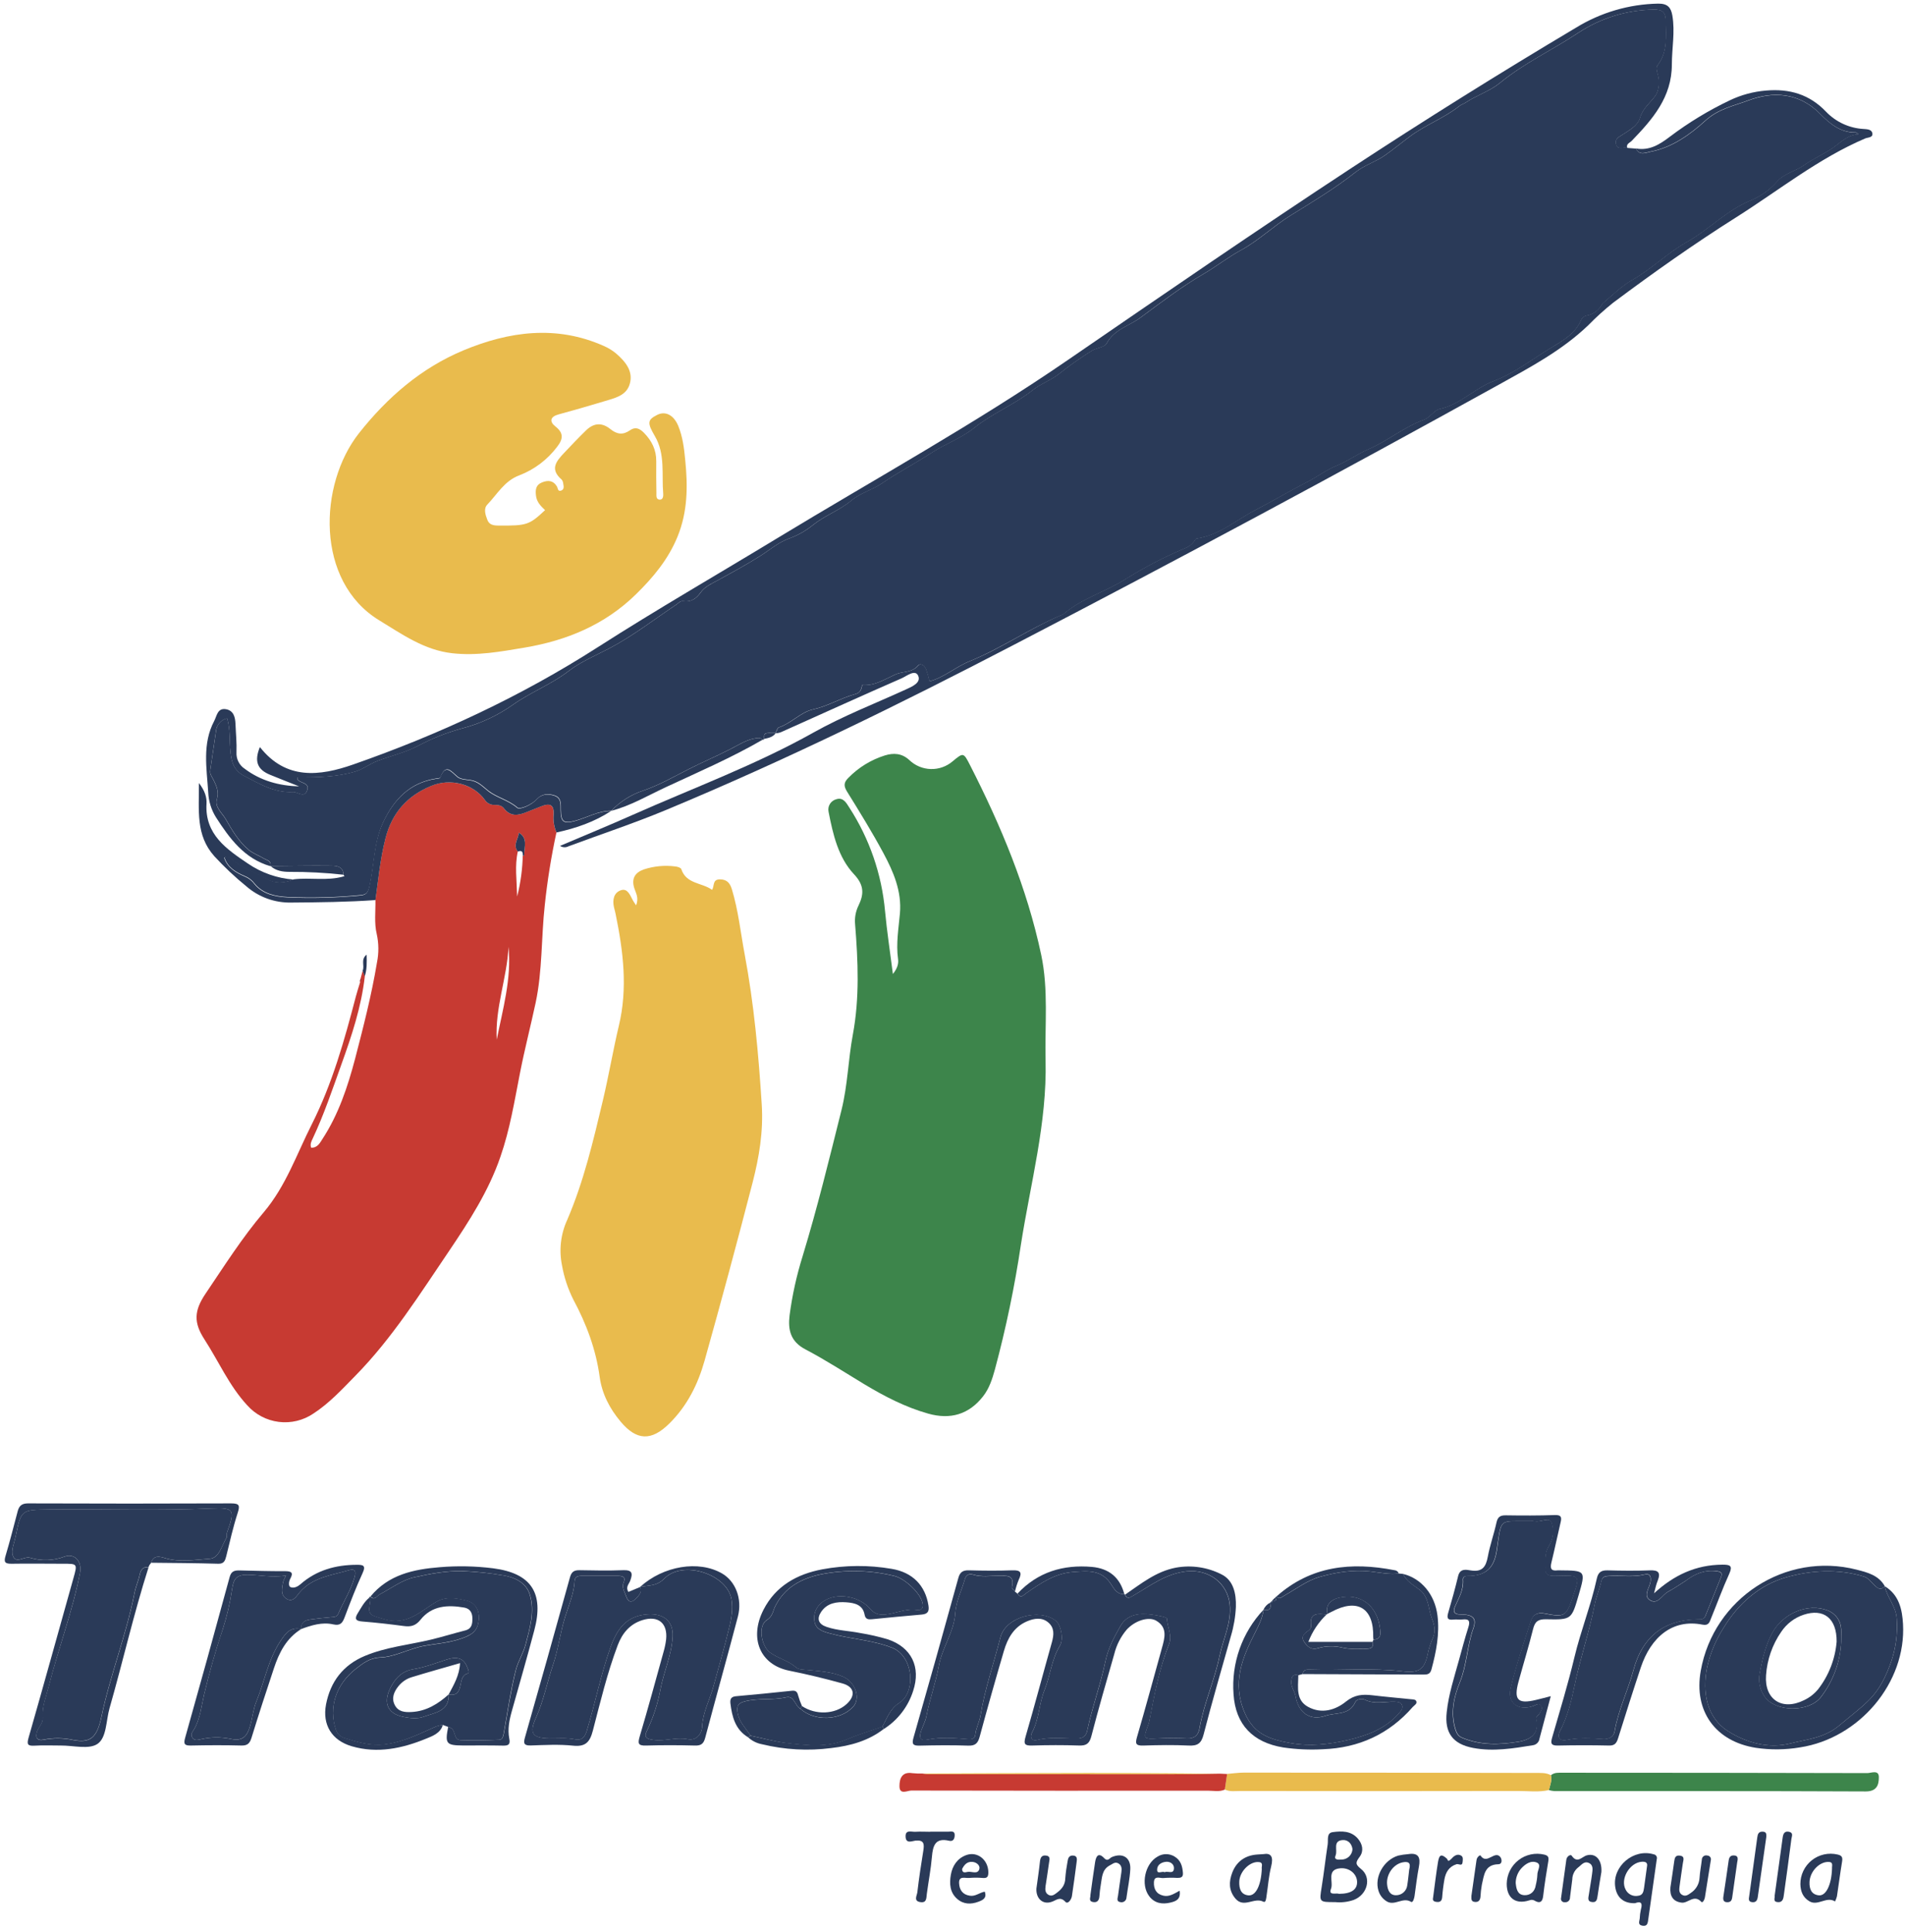
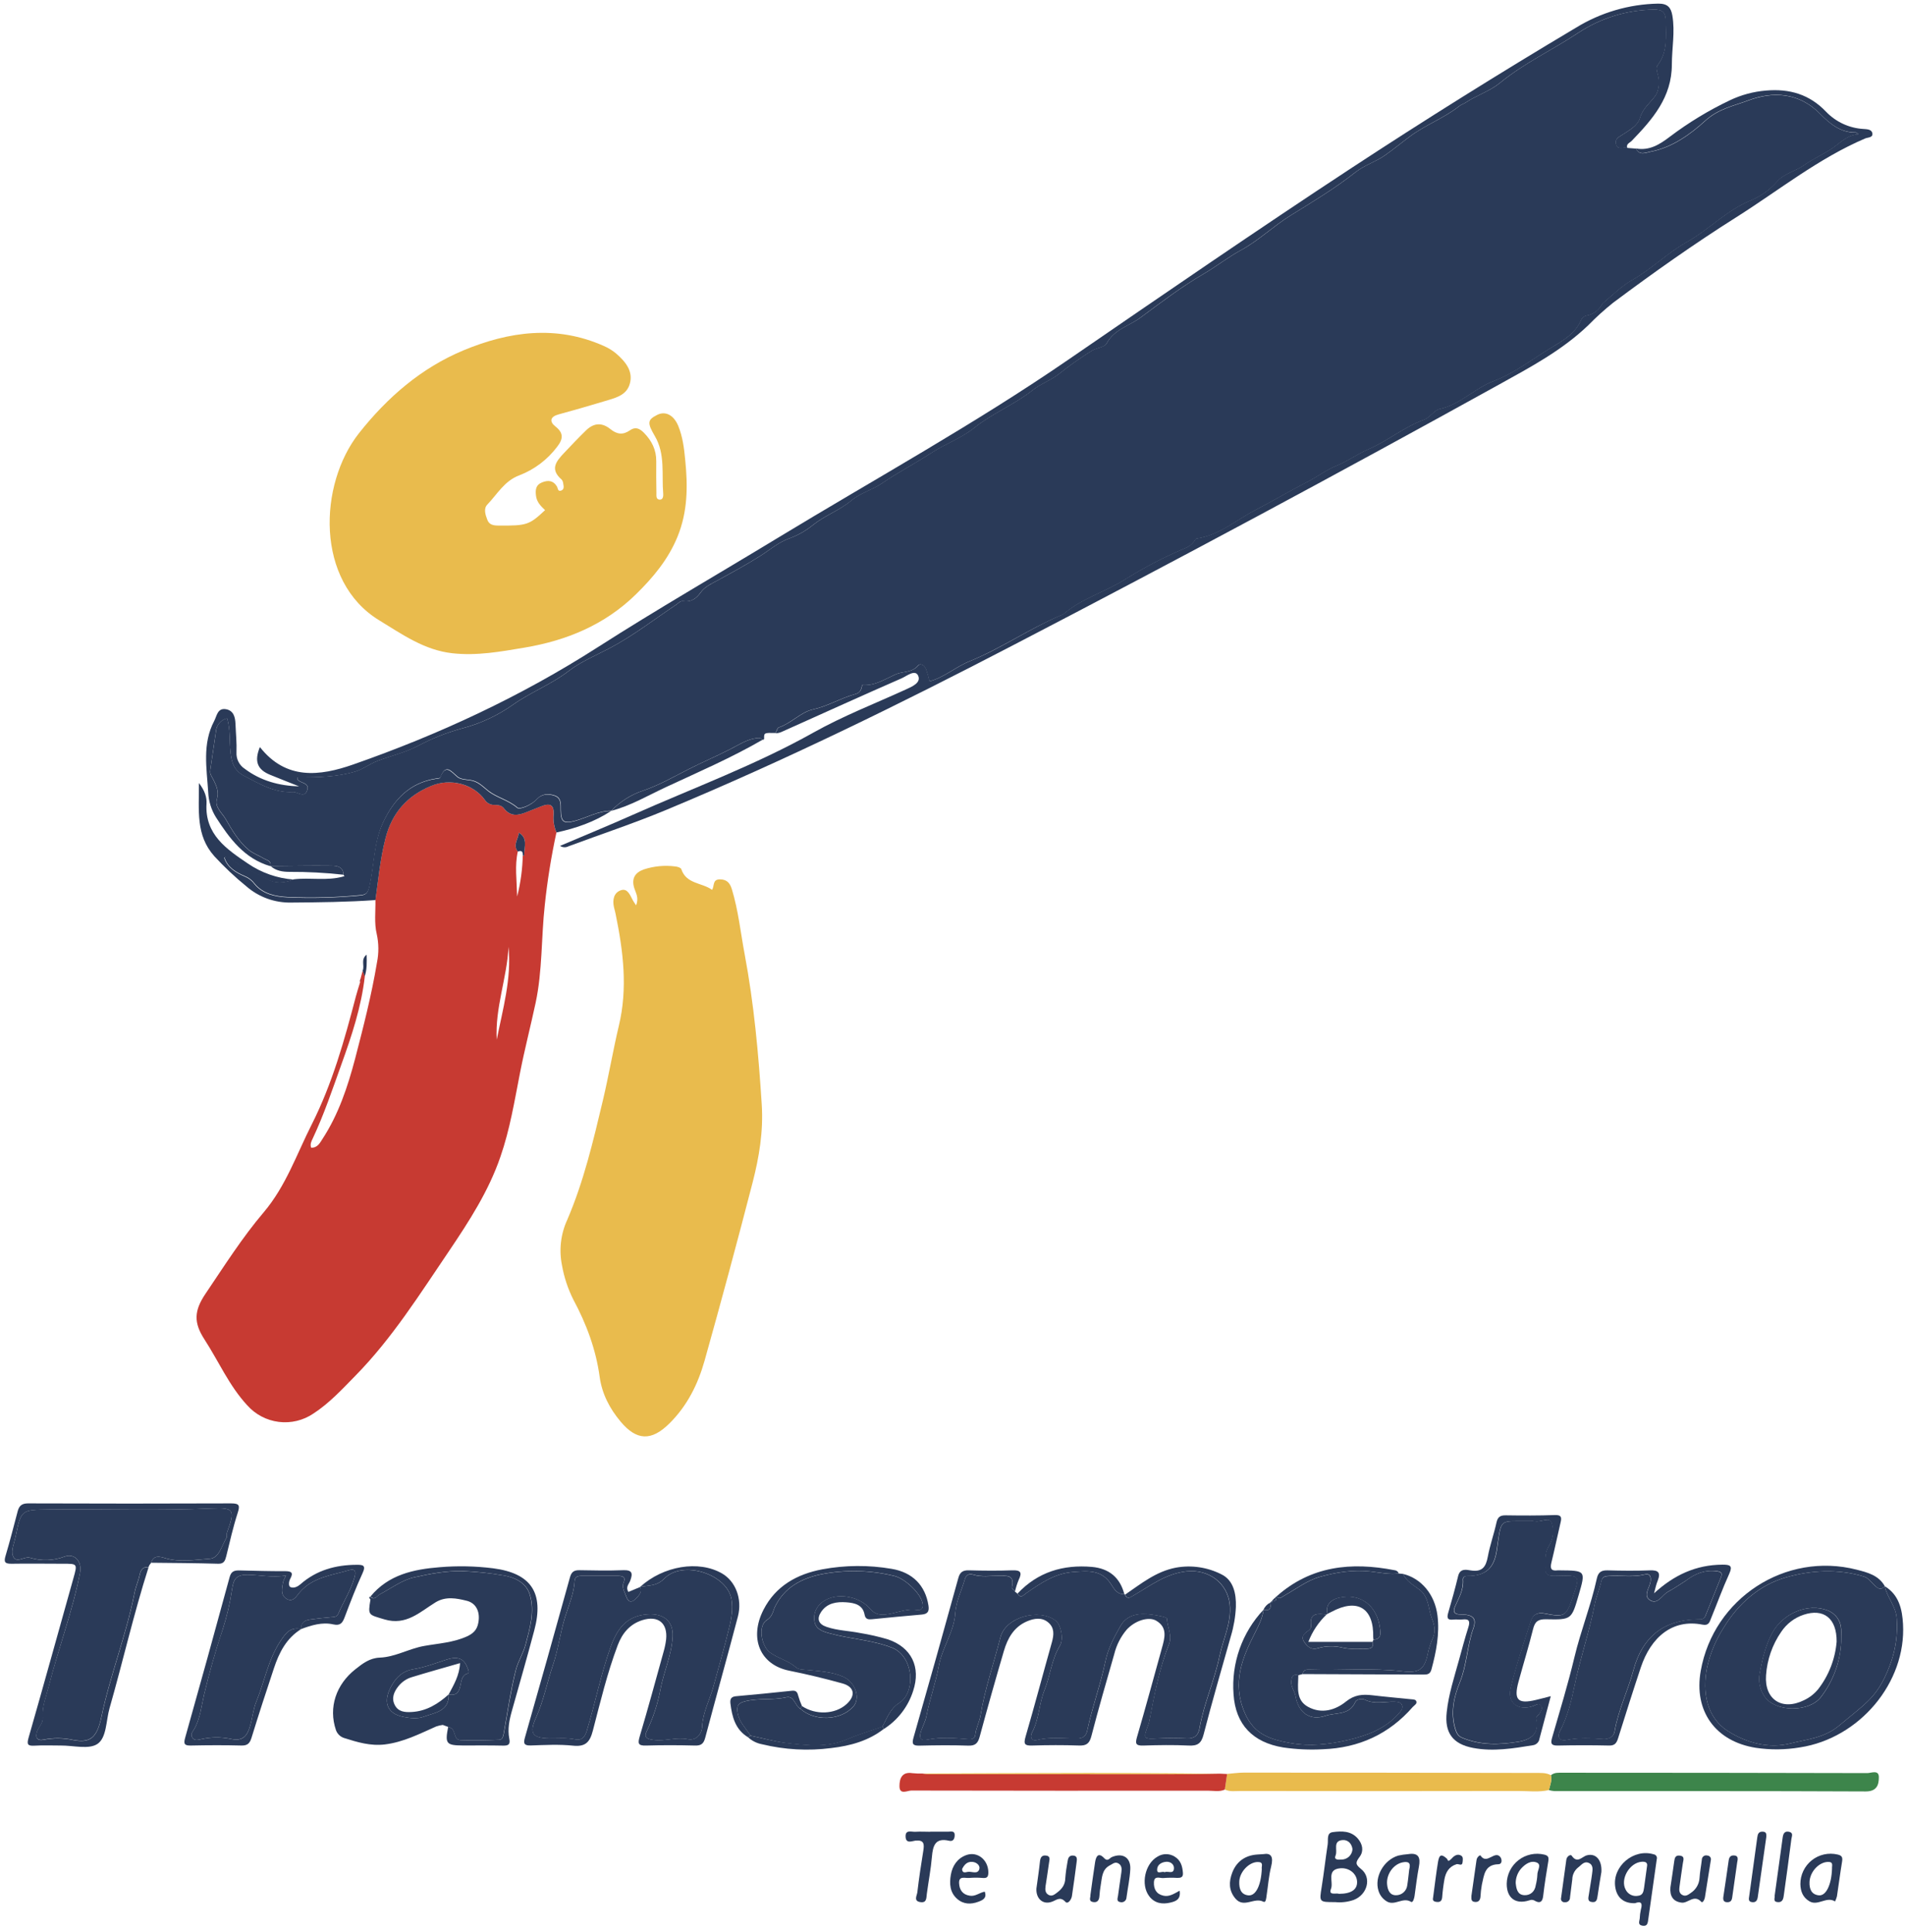
<svg xmlns="http://www.w3.org/2000/svg" width="288" height="292" viewBox="0 0 288 292" fill="none">
  <g clip-path="url(#clip0_203_745)">
    <path d="M44.404 132.914C46.903 132.61 49.45 133.193 51.921 132.478L52.076 132.444L51.924 132.219C51.907 131 50.941 130.869 50.126 130.858C47.051 130.817 43.98 130.883 40.905 130.907H40.874C41.064 130.071 40.322 130.012 39.873 129.743C39.135 129.3 38.286 129.01 37.634 128.475C36.091 127.214 35.077 125.463 34.117 123.791C33.599 122.893 32.44 121.991 32.789 120.83C33.137 119.67 32.74 118.83 32.292 117.901C32.071 117.442 31.701 117.017 31.781 116.464C32.06 114.488 32.371 112.516 32.651 110.54C32.684 110.073 32.867 109.629 33.172 109.275C33.477 108.92 33.889 108.673 34.345 108.571C34.849 110.267 34.666 111.987 34.852 113.666C35.021 115.186 35.308 116.43 36.957 117.293C39.307 118.526 41.561 119.867 44.304 119.711C44.995 119.67 45.964 120.647 46.416 119.525C46.924 118.267 45.409 118.423 44.964 117.798C44.919 117.742 44.995 117.597 45.015 117.494C47.973 117.494 50.937 117.462 53.784 116.592C54.889 116.247 55.855 115.487 56.938 115.062C59.009 114.25 61.238 113.759 63.191 112.734C65.347 111.593 67.624 110.7 69.98 110.07C72.702 109.346 75.273 108.139 77.572 106.509C80.274 104.602 83.362 103.445 85.978 101.428C87.825 100.008 90.033 99.099 92.107 98.011C95.686 96.132 98.923 93.61 102.298 91.355C102.622 91.137 102.833 90.792 103.333 90.864C104.468 91.027 105.273 90.481 105.914 89.576C106.556 88.671 107.581 88.229 108.537 87.707C110.684 86.529 112.841 85.362 114.911 84.052C116.385 83.123 117.713 81.935 119.397 81.358C120.673 80.89 121.862 80.212 122.914 79.351C124.733 77.9 126.931 77.14 128.68 75.665C130.082 74.491 131.879 74.045 133.346 73.04C135.762 71.389 138.364 70.038 140.817 68.442C142.888 67.088 145.304 66.242 147.309 64.642C150.042 62.453 153.362 61.157 156.116 58.964C157.341 57.986 158.925 57.454 160.146 56.473C161.709 55.229 163.342 54.076 165.036 53.019C165.758 52.566 166.983 52.501 167.304 51.903C168.436 49.779 170.755 49.243 172.442 47.996C175.548 45.706 178.63 43.34 181.994 41.385C183.885 40.283 185.683 38.863 187.557 37.847C190.318 36.355 192.52 34.175 195.149 32.545C198.459 30.504 201.834 28.469 204.905 26.051C206.286 24.953 207.977 24.469 209.392 23.474C210.686 22.562 211.907 21.55 213.188 20.604C215.548 18.856 218.364 17.84 220.673 16.002C220.928 15.795 221.273 15.705 221.553 15.522C223.216 14.413 225.266 13.761 226.729 12.565C230.404 9.539 234.691 7.563 238.6 4.966C242.003 2.721 245.976 1.498 250.051 1.442C251.369 1.408 251.838 1.895 251.845 3.208C251.863 5.532 252.163 7.864 250.579 9.902C250.368 10.171 250.503 10.807 250.634 11.229C250.996 12.406 250.782 13.799 250.241 14.524C249.433 15.595 248.363 16.393 247.946 17.823C247.601 19.008 246.386 19.633 245.399 20.296C244.812 20.686 244.129 20.928 244.315 21.75C244.547 22.756 245.461 22.165 246.041 22.362L247.328 22.465C247.87 23.591 248.826 23.073 249.571 22.932C252.812 22.317 255.603 20.279 257.784 18.289C259.834 16.42 262.171 16.006 264.31 15.197C268.061 13.781 271.999 13.989 275.163 17.208C276.647 18.71 278.269 20.075 280.575 20.04C280.706 20.04 280.84 20.217 280.975 20.31C279.205 20.417 278.138 21.692 276.882 22.517C275.54 23.391 274.056 24.047 272.786 24.959C271.516 25.871 269.804 26.193 268.7 27.422C267.632 28.65 266.301 29.62 264.807 30.262C261.084 31.733 258.416 34.708 255.003 36.611C252.114 38.221 249.74 40.652 246.797 42.317C245.23 43.202 243.798 44.604 242.352 45.83C242.307 45.866 242.268 45.909 242.238 45.958C242.018 46.397 241.702 46.781 241.313 47.08C240.923 47.379 240.472 47.586 239.991 47.685C239.789 47.715 239.597 47.794 239.432 47.914C239.267 48.034 239.133 48.193 239.042 48.376C238.214 50.394 236.309 51.485 234.687 52.469C231.761 54.221 229.028 56.394 225.825 57.61C222.933 58.712 220.787 61.147 217.67 61.831C216.811 62.021 216.186 63.136 215.32 63.447C212.273 64.535 209.799 66.66 206.848 67.938C205.188 68.653 203.742 69.738 201.996 70.439C200.578 71.009 199.128 72.104 197.7 72.826C195.001 74.207 192.416 75.755 189.762 77.13C186.867 78.622 184.32 80.93 180.931 81.406C180.762 81.43 180.617 81.717 180.486 81.904C180.106 82.384 179.596 82.744 179.016 82.94C175.986 84.229 173.061 85.75 170.265 87.489C167.204 89.469 163.601 90.412 160.816 92.812C160.673 92.909 160.517 92.985 160.353 93.037C155.591 95.03 151.357 98.008 146.591 99.946C144.489 100.792 142.747 102.391 140.514 102.989C140.369 102.361 140.191 101.742 139.979 101.134C139.765 100.605 139.171 100.156 138.771 100.626C137.836 101.725 136.449 101.452 135.32 101.963C133.753 102.671 132.214 103.711 130.33 103.542L130.206 103.462L130.337 103.531C130.23 104.174 130.061 104.72 129.302 104.913C127.11 105.507 125.16 106.733 122.893 107.234C121.064 107.635 119.629 109.307 117.737 109.953C117.499 110.032 117.392 110.523 117.237 110.82L117.268 110.796C115.498 110.754 115.498 110.754 115.522 111.68C115.505 111.733 115.468 111.778 115.419 111.804C115.371 111.83 115.313 111.837 115.26 111.822C115.011 111.504 114.69 111.525 114.331 111.573C112.878 111.773 111.698 112.571 110.432 113.221C108.33 114.298 106.125 115.231 104.044 116.295C101.801 117.438 99.637 118.678 97.232 119.504C95.395 120.109 93.735 121.16 92.4 122.561L92.425 122.54C90.475 122.54 88.811 123.552 87 124.043C85.254 124.516 84.815 124.24 84.798 122.419C84.798 121.539 84.884 120.571 83.859 120.236C82.921 119.932 81.951 119.939 81.164 120.796C80.377 121.653 78.607 122.399 78.221 122.053C76.864 120.879 75.115 120.53 73.81 119.501C72.954 118.81 72.281 118.07 71.139 117.905C70.449 117.808 69.652 117.787 69.182 117.393C68.192 116.557 67.391 115.355 66.58 117.504C66.535 117.625 66.17 117.639 65.949 117.673C61.953 118.281 59.547 120.851 57.929 124.309C56.504 127.363 56.604 130.775 55.858 133.981C55.672 134.765 55.475 135.211 54.605 135.29C50.898 135.66 47.167 135.759 43.445 135.587C41.627 135.487 39.76 135.1 38.51 133.573C38.132 133.065 37.623 132.67 37.037 132.43C35.749 131.884 34.4 131.138 33.931 129.591C34.084 129.477 34.276 129.428 34.464 129.454C34.653 129.48 34.825 129.578 34.942 129.729C36.491 131.166 38.528 131.767 40.308 132.81C41.533 133.563 43.017 133.511 44.404 132.914Z" fill="#2A3A58" />
-     <path d="M134.989 147.229C135.724 146.3 135.858 145.616 135.765 144.935C135.448 142.624 135.848 140.351 136.052 138.065C136.345 134.731 135.072 131.771 133.557 128.956C131.855 125.788 129.961 122.721 128.063 119.663C127.535 118.814 127.549 118.282 128.242 117.591C129.773 116.017 131.67 114.849 133.764 114.192C135.079 113.784 136.349 113.846 137.467 114.883C138.341 115.723 139.496 116.209 140.708 116.244C141.92 116.28 143.101 115.864 144.023 115.076C145.642 113.729 145.663 113.719 146.66 115.674C151.319 124.81 155.263 134.216 157.406 144.307C158.531 149.605 157.945 154.96 158.072 160.293C158.3 169.768 155.788 178.857 154.349 188.09C153.398 194.469 152.082 200.788 150.408 207.016C150.014 208.45 149.552 209.883 148.606 211.085C146.477 213.794 143.689 214.626 140.324 213.676C136.873 212.705 133.722 211.068 130.661 209.23C127.711 207.451 124.812 205.565 121.765 203.966C119.504 202.785 119.101 201.009 119.373 198.805C119.771 195.784 120.428 192.802 121.337 189.893C123.563 182.587 125.374 175.174 127.224 167.765C128.163 163.993 128.228 160.165 128.932 156.397C129.968 150.846 129.723 145.294 129.277 139.726C129.181 138.756 129.355 137.778 129.781 136.9C130.596 135.222 130.706 133.843 129.115 132.154C126.72 129.608 125.93 126.109 125.264 122.707C125.177 122.302 125.248 121.88 125.464 121.527C125.68 121.175 126.024 120.919 126.424 120.814C127.476 120.468 127.942 121.353 128.411 122.085C131.45 126.78 133.3 132.145 133.802 137.716C134.085 140.756 134.554 143.816 134.989 147.229Z" fill="#3D854B" />
    <path d="M54.406 148.306L54.837 146.714C54.944 147.001 55.047 147.287 55.154 147.571C54.633 152.175 53.177 156.552 51.624 160.859C50.268 164.638 48.988 168.459 47.276 172.096C47.096 172.48 46.848 172.918 47.034 173.478C47.994 173.523 48.346 172.787 48.76 172.148C51.176 168.442 52.556 164.303 53.674 160.075C54.93 155.239 56.176 150.403 56.997 145.457C57.28 144.051 57.267 142.601 56.959 141.201C56.552 139.519 56.794 137.767 56.756 136.047C57.184 132.938 57.484 129.798 58.271 126.72C59.261 122.838 61.587 120.261 65.221 118.775C68.116 117.591 71.571 118.506 73.293 120.914C73.45 121.153 73.667 121.347 73.921 121.477C74.176 121.608 74.46 121.671 74.746 121.66C75.277 121.66 75.822 121.718 76.157 122.164C77.113 123.432 78.283 123.294 79.546 122.775C80.288 122.472 81.04 122.192 81.786 121.888C83.025 121.383 83.791 121.542 83.691 123.135C83.605 124.055 83.754 124.982 84.122 125.829C83.336 129.46 82.747 133.13 82.359 136.824C81.817 141.733 82.013 146.717 80.978 151.578C80.222 155.101 79.318 158.593 78.624 162.131C77.782 166.421 77.089 170.735 75.643 174.884C73.866 180.045 70.939 184.577 67.909 189.067C63.492 195.575 59.306 202.263 53.76 207.917C51.752 209.962 49.802 212.094 47.376 213.669C45.839 214.711 43.976 215.157 42.135 214.925C40.293 214.693 38.599 213.799 37.368 212.408C34.645 209.465 33.062 205.783 30.915 202.467C29.272 199.931 29.307 198.156 31.087 195.527C33.917 191.34 36.609 187.074 39.891 183.216C43.228 179.271 44.857 174.445 47.138 169.944C50.244 163.789 52.08 157.212 53.805 150.6C53.995 149.878 54.233 149.17 54.447 148.458L54.406 148.306ZM79.035 129.163C79.09 129.232 79.035 129.508 79.246 129.28C79.273 129.252 79.246 129.173 79.246 129.118C79.297 127.943 79.787 126.662 78.442 125.857C78.383 126.8 77.479 127.715 78.286 128.71C77.803 130.828 78.121 132.938 78.183 135.512C78.712 133.438 78.998 131.309 79.035 129.169V129.163ZM75.101 157.142C76.009 152.541 77.348 147.961 76.882 143.125C76.647 147.85 74.811 152.351 75.101 157.167V157.142Z" fill="#C73A32" />
    <path d="M82.403 77.11C81.754 76.488 81.123 75.887 81.023 74.864C80.923 73.935 81.047 73.279 81.951 72.916C82.855 72.553 83.638 72.609 84.191 73.524C84.349 73.787 84.305 74.319 84.808 74.163C85.312 74.008 85.236 73.541 85.153 73.127C85.14 72.895 85.055 72.673 84.912 72.491C83.062 70.895 84.111 69.697 85.35 68.391C86.416 67.265 87.479 66.139 88.594 65.058C89.833 63.855 91.068 63.883 92.28 64.861C93.291 65.676 94.195 65.769 95.234 65.044C96.058 64.467 96.697 64.757 97.349 65.417C98.54 66.622 99.227 68.004 99.213 69.721C99.195 71.334 99.213 72.944 99.237 74.557C99.237 74.94 99.168 75.479 99.71 75.524C100.251 75.569 100.293 74.958 100.265 74.636C100.013 71.704 100.61 68.647 98.995 65.907C97.825 63.911 97.884 63.462 99.34 62.719C100.586 62.08 101.863 62.719 102.55 64.405C103.205 66.018 103.426 67.755 103.585 69.458C103.989 73.417 103.996 77.306 102.415 81.155C100.993 84.609 98.712 87.317 96.121 89.853C91.427 94.443 85.675 96.82 79.297 97.891C75.677 98.499 72.078 99.159 68.361 98.74C64.13 98.26 60.838 95.901 57.342 93.773C47.642 87.87 48.156 73.22 54.281 65.469C58.574 60.038 63.702 55.617 70.045 52.967C76.947 50.09 84.104 49.095 91.286 52.294C91.966 52.587 92.6 52.977 93.167 53.454C94.547 54.66 95.779 56.107 95.203 58.052C94.671 59.848 92.918 60.17 91.289 60.674C88.994 61.365 86.693 62.032 84.387 62.657C83.162 63.002 83.052 63.745 83.959 64.453C85.16 65.396 85.226 66.273 84.208 67.562C82.744 69.496 80.77 70.982 78.507 71.852C76.267 72.681 75.177 74.702 73.676 76.267C73.079 76.885 73.379 77.804 73.676 78.574C73.972 79.345 74.611 79.438 75.36 79.441C79.642 79.472 80.005 79.362 82.403 77.11Z" fill="#E9BB4D" />
    <path d="M96.162 136.838C96.625 135.719 96.128 134.993 95.893 134.254C95.438 132.8 95.993 131.898 97.332 131.418C98.866 130.916 100.493 130.763 102.094 130.969C102.419 131 102.93 131.155 102.999 131.37C103.744 133.649 106.142 133.397 107.644 134.503C108.04 133.967 107.661 132.91 108.841 132.921C109.907 132.921 110.366 133.501 110.646 134.416C111.622 137.622 111.961 140.948 112.575 144.22C113.99 151.747 114.68 159.346 115.163 166.987C115.419 171.039 114.766 174.908 113.783 178.732C111.455 187.741 109.033 196.722 106.519 205.675C105.518 209.23 103.896 212.501 101.187 215.175C98.478 217.848 96.259 217.779 93.833 214.895C92.162 212.905 91.01 210.684 90.658 208.125C90.092 203.962 88.653 200.124 86.682 196.449C85.856 194.805 85.274 193.049 84.957 191.236C84.49 188.918 84.773 186.512 85.764 184.366C88.249 178.59 89.685 172.469 91.134 166.372C92.025 162.628 92.666 158.825 93.55 155.083C94.93 149.384 94.219 143.774 93.07 138.157C93.001 137.812 92.904 137.487 92.825 137.152C92.559 136.016 92.801 134.9 93.909 134.554C94.892 134.244 95.265 135.339 95.672 136.081C95.779 136.292 95.917 136.468 96.162 136.838Z" fill="#E9BB4D" />
    <path d="M153.445 240.578C153.572 240.679 153.697 240.782 153.821 240.886C154.352 241.705 154.756 241.083 155.201 240.775C157.351 239.293 159.481 237.825 162.231 237.618C164.453 237.449 166.562 237.221 168.011 239.525C168.398 240.136 168.905 241.055 169.968 240.945L170.061 240.962V241.052C170.475 241.822 170.841 241.466 171.414 241.135C173.937 239.666 176.273 237.87 179.351 237.525C182.685 237.159 185.563 239.252 185.908 242.544C186.184 245.307 184.893 247.76 184.359 250.347C183.603 254.026 181.988 257.498 181.339 261.232C181.163 262.268 180.597 262.831 179.434 262.769C178.002 262.693 176.559 262.696 175.127 262.769C172.781 262.873 172.781 262.904 173.612 260.624C173.671 260.463 173.717 260.298 173.75 260.13C174.506 256.216 175.227 252.292 176.718 248.572C177.256 247.231 176.466 245.978 176.418 244.675C176.418 244.433 174.906 244.164 174.071 244.057C172.242 243.819 170.413 244.009 169.409 245.756C168.456 247.418 167.514 249.211 167.131 251.045C166.389 254.61 165.116 258.016 164.371 261.563C164.191 262.403 163.77 262.776 162.828 262.786C160.83 262.81 158.825 262.506 156.83 263.011C155.902 263.242 155.66 262.548 156.03 261.864C157.103 259.864 157.065 257.56 157.9 255.491C158.787 253.287 158.973 250.838 160.236 248.755C160.823 247.784 160.412 245.615 159.601 244.986C157.096 243.041 152.009 244.433 151.243 247.497C150.242 251.428 148.893 255.27 148.234 259.294C148.072 260.271 147.544 261.19 147.44 262.227C147.385 262.779 147.002 262.945 146.319 262.886C144.272 262.714 142.208 262.541 140.155 262.976C139.182 263.18 138.934 262.714 139.21 261.781C139.451 260.973 139.9 260.271 140.059 259.391C140.549 256.841 141.467 254.372 141.929 251.815C142.433 249.052 144.227 246.686 144.414 243.87C144.531 242.043 145.363 240.461 145.849 238.765C146.046 238.074 146.47 237.822 147.147 238.029C148.389 238.413 149.659 238.188 150.915 238.205C152.109 238.226 153.448 237.932 152.969 239.932C152.934 240.088 153.279 240.354 153.445 240.578Z" fill="#2A3A58" />
    <path d="M22.86 236.215L22.581 236.578L22.436 236.923C21.573 236.733 21.256 237.379 21.131 237.959C20.931 238.916 20.517 239.814 20.334 240.751C19.099 247.103 16.666 253.127 15.337 259.466C14.647 262.813 13.529 263.452 11.055 262.996C9.601 262.672 8.095 262.654 6.634 262.945C5.599 263.179 5.254 262.599 5.626 261.628C5.885 260.938 6.53 260.447 6.455 259.597C6.31 257.967 6.979 256.433 7.359 254.92C8.818 249.172 10.968 243.587 12.104 237.725C12.428 236.067 11.303 234.716 9.761 235.286C8.089 235.916 6.256 235.976 4.546 235.459C3.645 235.199 2.403 236.44 1.944 235.141C1.661 234.336 2.155 233.244 2.351 232.291C3.193 228.187 3.2 228.222 7.4 228.17C15.613 228.063 23.823 228.377 32.04 228.004C35.408 227.852 35.56 228.253 34.325 231.642C34.231 231.894 34.359 232.243 34.231 232.453C33.541 233.631 33.11 235.514 31.733 235.607C29.507 235.759 27.212 236.191 24.952 235.517C24.224 235.303 23.216 234.978 22.86 236.215Z" fill="#2A3A58" />
    <path d="M67.754 261.031L66.936 260.731C66.603 260.775 66.274 260.851 65.956 260.959C63.44 262.068 61.007 263.335 58.188 263.681C55.986 263.947 54.002 263.335 51.997 262.7C51.72 262.607 51.468 262.453 51.26 262.249C51.051 262.045 50.891 261.797 50.792 261.522C49.623 258.092 50.82 254.613 53.715 252.327C54.844 251.428 55.91 250.62 57.401 250.561C59.761 250.468 61.811 249.204 64.134 248.793C66.277 248.409 68.534 248.292 70.622 247.339C71.836 246.782 72.244 246.057 72.368 244.921C72.527 243.452 71.878 242.288 70.556 241.964C69.027 241.587 67.388 241.249 65.821 242.216C63.475 243.663 61.397 245.763 58.119 244.779C55.703 244.05 55.603 244.219 56.003 241.805C56.003 241.725 55.883 241.622 55.817 241.532C55.819 241.487 55.835 241.445 55.863 241.41C55.891 241.375 55.929 241.35 55.972 241.338C56.635 241.981 56.946 241.242 57.408 240.993C59.133 240.091 60.769 238.841 62.584 238.433C64.952 237.905 67.381 237.438 69.883 237.487C71.93 237.569 73.971 237.78 75.991 238.119C77.568 238.35 79.466 239.1 80.06 240.952C80.892 243.539 80.081 246.157 79.435 248.627C79.114 249.85 78.31 251.128 77.986 252.378C77.182 255.518 76.73 258.748 76.164 261.943C76.078 262.437 75.953 262.98 75.45 262.98C73.5 263.056 71.543 263.108 69.583 263.025C68.582 262.98 68.893 261.643 68.203 261.221C68.059 261.145 67.909 261.081 67.754 261.031ZM67.823 256.13C70.401 256.572 68.986 253.397 70.663 252.979C70.963 252.903 70.86 252.496 70.722 252.226C70.698 252.175 70.673 252.123 70.653 252.068C70.135 250.648 69.155 250.316 67.443 250.879C65.814 251.415 64.186 252.033 62.508 252.306C60.962 252.558 60.024 253.415 59.306 254.617C57.794 257.149 58.419 259.007 60.993 259.518C61.987 259.719 63.157 259.836 64.058 259.494C65.676 258.873 67.926 258.727 67.837 256.113L67.823 256.13Z" fill="#2A3A58" />
    <path d="M196.934 253.045L196.288 253.214C195.491 253.079 195.319 253.252 195.222 254.112C195.125 254.972 195.74 255.618 195.871 256.409C196.285 258.865 198.042 260.171 200.385 259.359C201.917 258.831 204.008 259.328 204.905 257.263C205.088 256.845 205.896 256.693 206.331 256.917C207.804 257.656 209.323 257.19 210.817 257.231C211.286 257.231 211.811 257.252 211.973 257.77C212.135 258.288 211.79 258.644 211.486 258.993C209.433 261.349 206.61 262.361 203.739 263.028C200.923 263.681 198.038 264.002 195.084 263.473C192.061 262.928 189.6 262.209 188.182 258.9C186.201 254.326 187.837 250.513 189.801 246.689C190.367 245.58 190.87 244.547 191.022 243.331L191.005 243.349C191.899 243.504 192.275 243.183 192.002 242.264L192.078 242.316L191.995 242.281C192.047 242.29 192.099 242.287 192.148 242.271C192.198 242.256 192.243 242.229 192.28 242.192C192.317 242.156 192.344 242.111 192.36 242.061C192.376 242.012 192.38 241.959 192.372 241.908L192.413 241.994L192.354 241.918C192.675 241.943 193.096 242.07 192.803 241.476C192.818 241.44 192.842 241.407 192.873 241.383C192.903 241.358 192.94 241.341 192.979 241.335C193.441 241.808 193.755 241.425 194.163 241.193C195.94 240.188 197.648 238.879 199.567 238.347C202.017 237.656 204.616 237.248 207.214 237.545C208.636 237.708 210.04 238.022 211.483 237.846L212.128 237.905C212.636 239.062 213.726 239.587 214.654 240.323C216.059 241.421 215.911 243.207 216.49 244.678C216.88 245.666 217.046 246.492 216.691 247.442C216.388 248.121 216.141 248.823 215.952 249.542C215.421 252.306 214.727 252.927 212.039 252.623C207.404 252.095 202.759 252.52 198.124 252.375C197.61 252.361 197.03 252.299 196.934 253.045ZM200.685 243.946L200.557 244.036C199.291 243.932 197.931 243.691 198.207 245.742C198.259 246.122 197.959 246.385 197.683 246.578C197.113 246.976 196.682 247.438 197.13 248.133C197.579 248.827 198.204 249.466 199.256 249.135C200.472 248.782 201.759 248.758 202.987 249.065C204.132 249.325 205.268 249.224 206.403 249.231C207.014 249.231 207.763 249.204 207.501 248.195L207.639 247.85C208.898 247.787 208.719 246.831 208.626 246.088C208.184 242.703 205.644 240.754 202.414 241.518C201.461 241.725 200.288 242.45 200.685 243.946Z" fill="#2A3A58" />
    <path d="M246.013 22.372C245.427 22.175 244.512 22.766 244.288 21.761C244.101 20.938 244.785 20.697 245.371 20.306C246.358 19.643 247.57 19.018 247.918 17.833C248.336 16.403 249.406 15.605 250.213 14.534C250.755 13.809 250.969 12.417 250.607 11.239C250.475 10.817 250.341 10.182 250.551 9.912C252.135 7.874 251.835 5.543 251.818 3.218C251.818 1.905 251.342 1.418 250.023 1.453C245.949 1.508 241.975 2.731 238.573 4.976C234.663 7.581 230.377 9.556 226.702 12.576C225.249 13.771 223.199 14.424 221.525 15.533C221.246 15.716 220.901 15.805 220.645 16.013C218.33 17.843 215.521 18.866 213.16 20.614C211.887 21.56 210.665 22.572 209.364 23.484C207.956 24.479 206.279 24.963 204.878 26.061C201.806 28.479 198.431 30.514 195.122 32.555C192.485 34.186 190.291 36.355 187.53 37.858C185.656 38.873 183.858 40.293 181.967 41.395C178.602 43.35 175.507 45.716 172.415 48.007C170.748 49.26 168.418 49.796 167.297 51.931C166.976 52.528 165.751 52.594 165.03 53.046C163.335 54.104 161.702 55.257 160.14 56.501C158.918 57.482 157.334 58.014 156.109 58.991C153.348 61.185 150.035 62.48 147.302 64.67C145.314 66.269 142.895 67.116 140.811 68.47C138.357 70.066 135.758 71.416 133.339 73.067C131.873 74.073 130.075 74.518 128.674 75.693C126.921 77.147 124.715 77.907 122.897 79.358C121.845 80.218 120.656 80.897 119.38 81.365C117.707 81.942 116.378 83.13 114.894 84.059C112.823 85.368 110.667 86.536 108.52 87.714C107.564 88.236 106.55 88.664 105.897 89.583C105.245 90.501 104.451 91.033 103.316 90.871C102.816 90.799 102.605 91.144 102.281 91.362C98.906 93.617 95.669 96.139 92.09 98.018C90.019 99.106 87.807 100.015 85.961 101.434C83.345 103.452 80.257 104.609 77.555 106.516C75.256 108.144 72.684 109.348 69.962 110.07C67.609 110.707 65.336 111.607 63.185 112.754C61.231 113.79 59.006 114.271 56.932 115.082C55.848 115.507 54.882 116.278 53.777 116.613C50.93 117.483 47.966 117.504 45.008 117.514C44.988 117.618 44.912 117.763 44.957 117.818C45.402 118.44 46.917 118.285 46.41 119.545C45.958 120.668 45.002 119.69 44.298 119.732C41.554 119.88 39.301 118.54 36.95 117.314C35.301 116.447 35.015 115.207 34.846 113.687C34.659 112.008 34.846 110.288 34.338 108.592C33.882 108.694 33.47 108.941 33.165 109.295C32.86 109.65 32.677 110.094 32.644 110.561C32.364 112.537 32.054 114.509 31.774 116.485C31.695 117.038 32.064 117.462 32.285 117.922C32.733 118.851 33.134 119.69 32.782 120.851C32.43 122.012 33.593 122.924 34.11 123.811C35.07 125.483 36.084 127.235 37.627 128.496C38.279 129.031 39.128 129.321 39.867 129.763C40.315 130.033 41.057 130.109 40.867 130.927C36.94 129.784 34.711 126.748 32.647 123.535C31.943 122.407 31.541 121.116 31.481 119.787C31.253 116.143 30.552 112.436 32.385 108.972C32.778 108.232 32.875 106.999 34.131 107.196C35.308 107.386 35.56 108.378 35.601 109.424C35.656 110.861 35.808 112.298 35.753 113.732C35.724 114.219 35.825 114.705 36.045 115.141C36.265 115.577 36.597 115.946 37.006 116.212C39.421 118.022 42.2 118.779 45.219 118.865C43.776 118.295 42.334 117.728 40.892 117.138C38.907 116.35 38.403 115.096 39.29 112.92C43.235 117.943 48.335 117.328 53.394 115.559C66.37 111.024 78.762 105.269 90.382 97.821C99.275 92.125 108.437 86.857 117.468 81.375C132.218 72.422 147.354 64.104 161.592 54.311C175.741 44.597 189.89 34.866 204.222 25.457C215.408 18.12 226.75 11.031 238.249 4.192C241.991 1.889 246.28 0.631 250.672 0.548C252.121 0.527 252.618 1.138 252.829 2.347C253.253 4.821 252.756 7.28 252.753 9.743C252.753 14.707 249.83 18.033 246.676 21.298C246.376 21.605 245.799 21.754 246.013 22.372Z" fill="#2A3A58" />
    <path d="M117.258 110.823C117.42 110.526 117.52 110.036 117.759 109.956C119.65 109.324 121.085 107.639 122.914 107.238C125.199 106.737 127.131 105.511 129.323 104.917C130.085 104.709 130.254 104.164 130.358 103.535C132.232 103.704 133.781 102.664 135.348 101.956C136.473 101.445 137.86 101.718 138.799 100.619C139.199 100.15 139.793 100.599 140.007 101.127C140.219 101.735 140.397 102.355 140.542 102.982C142.775 102.385 144.517 100.785 146.619 99.939C151.381 98.011 155.616 95.034 160.333 93.013C160.497 92.961 160.653 92.885 160.795 92.788C163.58 90.388 167.183 89.445 170.244 87.465C173.04 85.726 175.966 84.205 178.996 82.916C179.576 82.72 180.086 82.36 180.466 81.88C180.597 81.693 180.742 81.406 180.911 81.382C184.3 80.892 186.847 78.598 189.742 77.106C192.413 75.724 194.998 74.17 197.679 72.802C199.108 72.08 200.557 70.985 201.976 70.415C203.701 69.724 205.168 68.629 206.828 67.914C209.778 66.646 212.253 64.522 215.3 63.423C216.166 63.112 216.791 61.997 217.65 61.807C220.756 61.116 222.913 58.698 225.805 57.586C229.007 56.37 231.74 54.197 234.667 52.446C236.289 51.475 238.194 50.373 239.022 48.352C239.113 48.169 239.246 48.01 239.412 47.89C239.577 47.77 239.769 47.691 239.971 47.661C240.451 47.562 240.903 47.355 241.292 47.056C241.681 46.757 241.998 46.373 242.217 45.934C242.248 45.885 242.286 45.842 242.331 45.806C243.777 44.58 245.209 43.178 246.776 42.293C249.72 40.628 252.094 38.196 254.983 36.587C258.396 34.683 261.063 31.709 264.787 30.238C266.281 29.596 267.612 28.626 268.679 27.398C269.784 26.169 271.44 25.878 272.765 24.935C274.091 23.992 275.526 23.367 276.862 22.493C278.118 21.671 279.184 20.393 280.955 20.286C280.82 20.193 280.685 20.013 280.554 20.016C278.235 20.051 276.627 18.686 275.143 17.184C271.979 13.964 268.041 13.757 264.29 15.173C262.15 15.982 259.804 16.396 257.764 18.265C255.583 20.255 252.791 22.293 249.551 22.908C248.805 23.049 247.849 23.567 247.308 22.441C249.347 22.808 250.876 21.861 252.436 20.676C255.276 18.528 258.329 16.676 261.546 15.149C263.259 14.336 265.106 13.841 266.995 13.688C270.526 13.384 273.552 14.251 276.065 16.887C277.556 18.442 279.58 19.375 281.731 19.495C282.211 19.533 282.922 19.536 283.053 20.089C283.225 20.828 282.39 20.752 281.997 20.921C274.908 23.947 268.924 28.78 262.475 32.849C256.097 36.877 249.934 41.233 243.888 45.751C242.561 46.811 241.3 47.952 240.112 49.167C236.164 52.95 231.402 55.485 226.678 58.1C202.378 71.551 177.905 84.678 153.259 97.479C136.004 106.461 118.556 115.003 100.597 122.471C95.783 124.471 90.82 126.109 85.93 127.929C85.733 128.031 85.511 128.079 85.289 128.066C85.067 128.054 84.853 127.983 84.667 127.86C88.38 126.278 92.025 124.786 95.621 123.186C104.786 119.11 114.235 115.639 123.004 110.716C127.49 108.205 132.235 106.371 136.877 104.25C137.86 103.801 139.293 103.214 138.809 102.136C138.354 101.131 137.084 102.188 136.294 102.537C130.462 105.089 124.66 107.718 118.852 110.323C118.335 110.537 117.848 110.858 117.258 110.823Z" fill="#2A3A58" />
    <path d="M153.445 240.578C153.279 240.353 152.934 240.087 152.976 239.915C153.455 237.911 152.116 238.205 150.922 238.188C149.666 238.17 148.396 238.395 147.154 238.011C146.464 237.804 146.053 238.063 145.856 238.747C145.37 240.443 144.538 242.025 144.421 243.853C144.234 246.682 142.44 249.034 141.936 251.798C141.474 254.354 140.556 256.824 140.066 259.373C139.896 260.254 139.458 260.955 139.217 261.763C138.941 262.696 139.189 263.145 140.162 262.958C142.216 262.53 144.279 262.696 146.326 262.869C147.016 262.927 147.392 262.762 147.447 262.209C147.554 261.173 148.079 260.254 148.241 259.276C148.9 255.252 150.249 251.411 151.25 247.48C152.03 244.416 157.117 243.024 159.608 244.968C160.419 245.597 160.83 247.766 160.243 248.737C158.98 250.81 158.794 253.269 157.907 255.473C157.075 257.546 157.11 259.846 156.037 261.846C155.667 262.537 155.909 263.228 156.837 262.993C158.832 262.489 160.837 262.793 162.835 262.768C163.777 262.768 164.198 262.385 164.378 261.546C165.137 257.998 166.41 254.592 167.138 251.027C167.521 249.183 168.464 247.4 169.416 245.739C170.42 243.991 172.249 243.801 174.078 244.039C174.913 244.146 176.415 244.416 176.425 244.657C176.473 245.96 177.264 247.214 176.725 248.554C175.234 252.281 174.544 256.209 173.771 260.122C173.738 260.29 173.692 260.456 173.633 260.616C172.801 262.896 172.801 262.865 175.148 262.762C176.58 262.696 178.023 262.692 179.455 262.762C180.618 262.824 181.18 262.247 181.36 261.224C182.009 257.49 183.624 254.019 184.379 250.34C184.914 247.753 186.205 245.307 185.929 242.537C185.584 239.255 182.716 237.151 179.372 237.517C176.266 237.863 173.94 239.659 171.435 241.127C170.862 241.473 170.496 241.818 170.082 241.044C172.498 239.403 174.768 237.521 177.802 236.954C180.129 236.538 182.529 236.891 184.638 237.96C186.488 238.851 186.899 240.885 186.843 242.878C186.775 244.372 186.524 245.851 186.095 247.283C184.693 252.254 183.244 257.214 181.953 262.212C181.608 263.549 181.022 263.915 179.714 263.85C177.419 263.739 175.117 263.777 172.812 263.85C171.725 263.877 171.597 263.58 171.894 262.561C173.198 258.102 174.41 253.611 175.655 249.131C176.08 247.607 176.556 246.022 174.813 244.986C173.657 244.295 171.569 244.965 170.327 246.34C169.434 247.398 168.797 248.647 168.464 249.991C167.276 254.136 166.075 258.261 164.995 262.426C164.705 263.553 164.24 263.884 163.125 263.846C160.771 263.763 158.414 263.774 156.061 263.846C154.95 263.877 154.705 263.677 155.046 262.506C156.427 257.774 157.683 252.996 159.022 248.25C159.339 247.117 159.436 246.056 158.476 245.241C157.517 244.426 156.33 244.613 155.236 245.086C153.272 245.936 152.33 247.639 151.768 249.556C150.505 253.848 149.288 258.157 148.117 262.482C147.851 263.47 147.482 263.898 146.391 263.863C143.924 263.774 141.453 263.805 138.982 263.863C137.985 263.884 137.84 263.587 138.105 262.654C140.406 254.613 142.666 246.563 144.887 238.505C145.128 237.628 145.577 237.338 146.471 237.362C148.652 237.421 150.839 237.441 153.027 237.362C154.297 237.314 154.563 237.673 154.007 238.809C153.77 239.382 153.582 239.973 153.445 240.578Z" fill="#2A3A58" />
    <path d="M234.47 268.337C235.005 267.888 235.646 267.957 236.278 267.957C251.619 267.957 266.959 267.975 282.3 268.012C282.894 268.012 284.06 267.459 284.046 268.641C284.046 269.729 283.784 270.793 282.052 270.786C266.367 270.713 250.682 270.744 234.998 270.737C234.714 270.712 234.433 270.66 234.159 270.582C234.342 269.846 234.659 269.128 234.47 268.337Z" fill="#3D854B" />
    <path d="M234.47 268.337C234.66 269.128 234.342 269.847 234.159 270.582C232.627 270.928 231.054 270.714 229.528 270.717C215.531 270.745 201.534 270.745 187.537 270.717C186.747 270.717 185.929 270.866 185.166 270.496C185.281 269.709 185.396 268.922 185.511 268.137C186.364 268.068 187.213 267.94 188.065 267.94C202.748 267.94 217.43 267.956 232.113 267.988C232.917 267.999 233.728 267.919 234.47 268.337Z" fill="#E9BB4D" />
    <path d="M96.783 239.863C100.293 236.682 105.621 235.804 109.145 237.829C111.184 238.996 112.25 241.659 111.56 244.337C109.956 250.461 108.237 256.554 106.615 262.672C106.377 263.56 106.008 263.874 105.083 263.85C102.612 263.784 100.138 263.777 97.667 263.85C96.435 263.885 96.411 263.505 96.721 262.444C97.981 258.206 99.137 253.936 100.324 249.663C100.5 249.057 100.627 248.438 100.704 247.812C100.962 245.335 99.492 244.143 97.104 244.896C95.203 245.497 94.064 246.886 93.384 248.696C91.803 252.893 90.761 257.252 89.633 261.58C89.184 263.308 88.542 264.068 86.634 263.867C84.529 263.646 82.382 263.767 80.257 263.836C79.242 263.867 79.1 263.549 79.359 262.644C81.66 254.584 83.928 246.512 86.165 238.426C86.396 237.59 86.786 237.331 87.607 237.345C89.792 237.386 91.98 237.428 94.164 237.345C95.569 237.283 95.71 237.777 95.272 238.944C95.089 239.431 94.537 239.908 95.006 240.63L96.78 239.884C97.125 240.616 96.635 241.11 96.221 241.559C95.562 242.271 95.016 242.336 94.637 241.214C94.399 240.523 93.947 239.929 94.316 239.114C94.623 238.423 94.147 238.202 93.526 238.205H87.828C87.321 238.205 86.91 238.34 86.876 238.948C86.769 240.858 86.002 242.592 85.443 244.381C84.688 246.782 84.408 249.331 83.597 251.677C82.703 254.302 82.193 257.042 81.047 259.594C79.953 262.03 80.495 262.703 83.041 262.758C84.353 262.779 85.664 262.627 86.986 262.914C87.8 263.087 88.366 262.72 88.684 261.705C89.981 257.491 90.81 253.149 92.3 248.986C93.274 246.271 94.657 244.233 97.894 244.008C100.31 243.846 101.815 245.017 101.691 247.397C101.542 250.136 100.365 252.661 99.844 255.342C99.446 257.519 98.756 259.632 97.794 261.625C97.297 262.61 97.763 262.886 98.899 263.007C100.624 263.204 102.246 262.534 103.979 262.886C105.19 263.131 106.091 262.195 106.149 260.973C106.253 258.814 107.302 256.931 107.854 254.921C108.665 251.96 109.521 248.996 110.245 246.008C110.591 244.627 110.822 243.124 110.591 241.763C109.952 237.908 103.212 235.763 100.438 238.599C99.271 239.798 98.05 239.614 96.783 239.863Z" fill="#2A3A58" />
    <path d="M22.86 236.216C23.205 234.979 24.241 235.304 24.951 235.525C27.212 236.198 29.507 235.766 31.733 235.614C33.113 235.521 33.524 233.639 34.231 232.461C34.359 232.25 34.231 231.901 34.324 231.649C35.56 228.26 35.408 227.849 32.04 228.012C23.823 228.385 15.613 228.07 7.4 228.177C3.2 228.229 3.193 228.195 2.351 232.298C2.154 233.252 1.661 234.343 1.944 235.148C2.403 236.447 3.645 235.207 4.546 235.466C6.256 235.984 8.088 235.923 9.76 235.293C11.303 234.723 12.428 236.074 12.104 237.732C10.954 243.604 8.818 249.176 7.369 254.945C6.989 256.458 6.333 257.992 6.465 259.622C6.541 260.472 5.895 260.969 5.636 261.653C5.271 262.624 5.609 263.204 6.644 262.969C8.105 262.679 9.611 262.696 11.065 263.021C13.539 263.477 14.643 262.838 15.347 259.491C16.676 253.152 19.109 247.128 20.344 240.775C20.527 239.839 20.941 238.941 21.142 237.984C21.266 237.39 21.583 236.744 22.446 236.948C20.21 243.96 18.581 251.142 16.559 258.213C16.027 260.078 16.134 262.644 14.747 263.594C13.446 264.486 11.085 263.829 9.194 263.847C7.873 263.847 6.547 263.788 5.229 263.867C4.146 263.933 4.035 263.66 4.332 262.62C6.627 254.624 8.839 246.606 11.089 238.596C11.72 236.35 11.738 236.364 9.484 236.368C6.899 236.368 4.308 236.323 1.726 236.368C0.76 236.368 0.553 236.136 0.836 235.186C1.509 232.941 2.075 230.668 2.682 228.402C2.9 227.597 3.321 227.241 4.253 227.245C14.481 227.284 24.71 227.284 34.938 227.245C36.195 227.245 36.298 227.552 35.932 228.689C35.242 230.83 34.745 233.034 34.207 235.221C34.041 235.891 33.862 236.385 33.016 236.368C29.631 236.271 26.245 236.25 22.86 236.216Z" fill="#2A3A58" />
    <path d="M185.515 268.147C185.397 268.93 185.282 269.716 185.17 270.506C184.341 270.883 183.465 270.672 182.616 270.672C167.662 270.688 152.714 270.681 137.774 270.651C137.177 270.651 135.969 271.37 135.983 269.96C135.983 268.834 136.37 267.774 137.926 268.022C138.438 268.073 138.954 268.093 139.468 268.081C139.845 268.116 140.228 268.178 140.614 268.178C152.589 268.178 164.565 268.184 176.542 268.195C179.161 268.195 181.784 268.133 184.407 268.098L185.515 268.147Z" fill="#C73A32" />
    <path d="M84.129 125.833C83.761 124.985 83.612 124.059 83.698 123.139C83.798 121.529 83.031 121.387 81.793 121.892C81.047 122.195 80.295 122.475 79.553 122.779C78.29 123.297 77.137 123.436 76.164 122.168C75.819 121.722 75.284 121.67 74.753 121.664C74.467 121.675 74.183 121.612 73.928 121.481C73.674 121.35 73.457 121.156 73.3 120.917C71.574 118.499 68.123 117.594 65.228 118.779C61.594 120.265 59.268 122.841 58.278 126.724C57.491 129.798 57.191 132.942 56.763 136.051C52.525 136.351 48.28 136.396 44.036 136.427C41.551 136.481 39.134 135.61 37.255 133.982C35.527 132.577 33.903 131.05 32.395 129.412C29.559 126.24 30.101 122.503 30.073 118.358C31.001 119.553 31.274 120.565 31.222 121.467C30.943 126.161 34.297 128.375 37.479 130.531C39.527 131.93 41.908 132.764 44.381 132.949C43 133.546 41.51 133.598 40.264 132.866C38.483 131.83 36.447 131.222 34.898 129.785C34.78 129.634 34.609 129.536 34.42 129.51C34.231 129.484 34.04 129.533 33.886 129.646C34.373 131.194 35.722 131.94 36.992 132.486C37.578 132.726 38.087 133.121 38.466 133.629C39.715 135.156 41.572 135.543 43.401 135.643C47.123 135.815 50.853 135.716 54.561 135.346C55.431 135.267 55.627 134.821 55.814 134.037C56.563 130.821 56.462 127.408 57.884 124.365C59.503 120.91 61.908 118.337 65.904 117.729C66.125 117.695 66.491 117.681 66.536 117.56C67.347 115.411 68.147 116.613 69.138 117.449C69.607 117.843 70.422 117.864 71.095 117.961C72.237 118.126 72.91 118.872 73.766 119.556C75.056 120.593 76.82 120.938 78.176 122.109C78.576 122.455 80.316 121.722 81.12 120.845C81.924 119.967 82.876 119.981 83.815 120.285C84.85 120.631 84.747 121.588 84.754 122.468C84.771 124.289 85.209 124.565 86.955 124.092C88.767 123.601 90.43 122.572 92.38 122.589C89.892 124.22 87.083 125.197 84.129 125.833Z" fill="#2A3A58" />
    <path d="M234.446 256.388C233.828 258.713 233.283 260.754 232.744 262.799C232.711 263.055 232.593 263.292 232.41 263.474C232.227 263.656 231.989 263.772 231.733 263.804C228.728 264.288 225.725 264.792 222.671 264.202C219.617 263.611 218.371 261.908 218.716 258.806C218.999 256.108 219.852 253.538 220.566 250.937C221.025 249.279 221.463 247.614 221.984 245.977C222.267 245.082 222.14 244.671 221.115 244.792C220.663 244.847 220.19 244.754 219.734 244.809C218.754 244.926 218.73 244.491 218.961 243.714C219.496 241.897 219.997 240.073 220.442 238.235C220.728 237.03 221.684 237.268 222.371 237.379C224.096 237.655 224.645 236.826 224.928 235.306C225.252 233.562 225.86 231.873 226.243 230.125C226.433 229.268 226.833 229.037 227.665 229.05C230.136 229.088 232.606 229.095 235.074 229.009C236.071 228.971 236.109 229.386 235.93 230.128C235.46 232.139 235.039 234.163 234.549 236.163C234.325 237.054 234.473 237.5 235.478 237.368C235.593 237.362 235.708 237.362 235.823 237.368C239.74 237.4 239.74 237.4 238.663 241.106C237.586 244.812 237.593 244.84 233.738 244.761C232.527 244.736 232.054 245.106 231.771 246.246C231.105 248.916 230.294 251.548 229.573 254.191C228.821 256.954 229.456 257.611 232.206 256.954C232.865 256.802 233.507 256.626 234.446 256.388ZM231.34 229.924C226.474 229.976 227.03 229.327 226.25 234.415C225.877 236.833 224.766 238.07 222.367 238.215C221.877 238.246 221.104 238.104 221.149 238.802C221.256 240.339 220.518 241.565 219.945 242.85C219.6 243.641 219.872 244.039 220.766 244.042C222.633 244.042 223.282 244.574 222.709 246.184C221.767 248.833 221.746 251.673 220.68 254.295C219.776 256.523 219.248 258.892 219.99 261.348C220.173 261.946 220.411 262.416 220.977 262.657C223.758 263.842 226.657 263.756 229.535 263.286C231.35 262.989 232.731 262.091 232.244 259.849C232.151 259.428 232.589 259.286 232.731 258.999C232.941 258.612 233.335 258.195 232.91 257.759C232.565 257.414 232.172 257.735 231.806 257.87C229.566 258.695 227.816 257.445 228.355 255.179C229.197 251.725 230.325 248.364 231.426 244.992C231.695 244.156 232.33 243.673 233.438 243.89C236.568 244.505 236.748 244.353 237.762 241.375C238.873 238.115 238.873 238.128 235.56 238.201C234.787 238.218 233.576 238.336 233.624 237.341C233.676 236.159 233.39 234.888 234.135 233.714C234.465 233.186 234.673 232.592 234.744 231.975C234.816 231.357 234.749 230.731 234.549 230.142C234.204 229.278 232.879 230.142 232.002 229.945C231.788 229.915 231.57 229.908 231.354 229.924H231.34Z" fill="#2A3A58" />
    <path d="M121.244 257.884C123.314 259.266 126.248 259.142 127.959 257.608C129.405 256.316 129.198 254.965 127.352 254.458C124.705 253.725 122.027 253.076 119.332 252.537C114.88 251.649 113.231 247.608 115.426 243.324C117.279 239.708 120.505 237.932 124.326 237.21C127.782 236.57 131.324 236.545 134.789 237.138C137.96 237.659 139.889 239.649 140.362 242.665C140.497 243.525 140.3 243.953 139.386 244.046C136.866 244.26 134.351 244.509 131.835 244.754C131.269 244.81 130.844 244.775 130.71 244.064C130.434 242.554 129.195 242.291 127.973 242.198C126.503 242.088 125.05 242.291 124.139 243.649C123.449 244.685 123.718 245.487 124.95 245.908C126.596 246.475 128.336 246.499 130.023 246.837C131.438 247.067 132.837 247.386 134.213 247.791C137.805 249 139.244 251.974 138.053 255.584C137.3 257.962 135.735 259.999 133.633 261.339C133.557 261.221 133.481 261.107 133.402 260.993C134.092 259.694 134.599 258.247 135.907 257.432C138.526 255.794 138.126 250.326 134.848 249.048C131.821 247.87 128.605 247.739 125.53 246.91C124.381 246.602 123.349 246.288 123.135 245.093C122.88 243.649 123.66 242.437 124.878 241.801C126.948 240.716 130.013 241.383 131.562 243.183C132.221 243.95 132.912 244.115 133.829 244.036C135.441 243.894 136.935 243.089 138.63 243.345C139.296 243.449 139.648 243.055 139.458 242.25C139.113 240.74 136.725 238.55 135.189 238.202C131.561 237.32 127.785 237.236 124.122 237.956C121.22 238.564 118.6 239.901 117.161 242.861C116.847 243.514 116.816 244.312 115.919 244.875C114.57 245.718 115.056 248.768 116.409 249.77C117.627 250.672 119.17 250.989 120.319 252.005C120.757 252.388 121.385 252.35 121.962 252.402C123.832 252.596 125.737 252.679 127.483 253.439C129.34 254.247 130.137 256.72 128.977 257.981C127.041 260.088 123.135 260.23 120.988 258.268L121.244 257.884Z" fill="#2A3A58" />
    <path d="M250.061 240.837C253.077 238.073 256.397 236.526 260.414 236.508C261.549 236.508 261.995 236.643 261.418 237.911C260.424 240.101 259.6 242.37 258.689 244.598C258.461 245.161 258.343 245.762 257.401 245.576C252.846 244.667 249.588 247.465 248.06 252.042C246.883 255.58 245.758 259.134 244.643 262.689C244.415 263.421 244.167 263.873 243.263 263.849C240.681 263.787 238.086 263.794 235.512 263.849C234.477 263.87 234.404 263.504 234.66 262.619C235.822 258.599 237.048 254.588 238.017 250.529C238.973 246.509 240.523 242.664 241.403 238.629C241.62 237.631 242.093 237.344 243.045 237.368C245.168 237.427 247.297 237.448 249.419 237.368C250.686 237.317 251.093 237.672 250.624 238.906C250.368 239.5 250.241 240.191 250.061 240.837ZM254.893 238.909L254.748 238.826L254.896 238.906C253.995 239.472 253.119 240.087 252.183 240.591C251.248 241.096 250.624 242.622 249.443 241.849C248.37 241.158 249.443 239.966 249.544 239.013C249.644 238.218 249.374 237.797 248.684 237.976C246.914 238.419 245.14 238.097 243.37 238.201C242.78 238.235 242.272 238.201 242.096 239.009C241.841 240.17 241.344 241.279 241.116 242.439C240.281 246.667 238.87 250.73 238.01 254.975C237.558 257.155 236.975 259.517 235.871 261.607C235.298 262.706 235.892 263.207 236.906 262.989C238.735 262.616 240.55 262.723 242.376 262.851C243.242 262.913 243.967 262.488 244.101 261.732C244.653 258.495 246.124 255.552 246.966 252.405C248.284 247.503 251.452 244.909 256.394 244.768C256.621 244.768 256.853 244.768 257.084 244.75C257.229 244.762 257.375 244.73 257.501 244.658C257.628 244.585 257.73 244.477 257.795 244.346C258.595 242.384 259.368 240.408 260.169 238.446C260.452 237.755 260.207 237.562 259.517 237.472C257.733 237.265 256.259 237.876 254.896 238.909H254.893Z" fill="#2A3A58" />
    <path d="M45.543 246.239C43.286 247.621 42.189 249.814 41.402 252.198C40.243 255.68 39.104 259.169 38.024 262.675C37.761 263.528 37.41 263.873 36.474 263.846C33.952 263.78 31.422 263.791 28.882 263.846C27.916 263.867 27.716 263.645 27.992 262.671C30.274 254.581 32.517 246.481 34.721 238.37C34.966 237.469 35.48 237.365 36.222 237.379C38.507 237.431 40.791 237.503 43.076 237.489C44.035 237.489 44.401 237.686 43.883 238.633C43.645 239.065 43.594 239.752 43.901 239.89C44.373 240.108 44.936 239.89 45.436 239.455C47.852 237.337 50.765 236.533 53.933 236.529C54.809 236.529 55.379 236.56 54.827 237.759C53.819 239.942 52.959 242.198 52.107 244.45C51.783 245.303 51.465 245.776 50.382 245.534C48.705 245.154 47.093 245.662 45.519 246.243C45.44 245.275 46.04 244.916 46.855 244.802C47.869 244.657 48.891 244.547 49.912 244.457C50.375 244.415 50.913 244.457 51.12 243.98C51.907 242.118 53.035 240.412 53.588 238.453C53.774 237.8 53.867 237.013 52.811 237.33C50.181 238.118 47.317 238.367 45.326 240.667C44.836 241.23 44.311 242.308 43.283 241.648C42.351 241.054 42.645 240.025 42.8 239.123C42.913 238.785 43.061 238.46 43.242 238.153C41.192 238.498 39.349 238.073 37.482 238.039C35.515 238.004 35.301 238.843 35.066 240.35C34.766 242.348 34.304 244.319 33.686 246.243C32.582 249.528 31.646 252.83 30.842 256.205C30.435 257.932 30.27 259.794 29.348 261.386C29.113 261.79 28.755 262.126 29.058 262.616C29.403 263.186 29.9 262.989 30.439 262.882C31.899 262.552 33.414 262.539 34.88 262.844C36.806 263.3 37.413 262.264 37.82 260.868C38.165 259.666 38.286 258.333 38.742 257.231C39.987 254.208 40.519 250.927 42.365 248.108C43.218 246.806 43.904 245.89 45.543 246.239Z" fill="#2A3A58" />
    <path d="M284.94 239.766C287.1 241.068 287.573 243.258 287.701 245.476C288.194 254.333 281.123 262.748 272.12 264.129C269.91 264.502 267.655 264.523 265.439 264.191C259.344 263.221 256.042 258.647 257.118 252.564C259.065 241.586 269.925 234.512 280.699 237.265C282.3 237.676 284.008 238.098 284.937 239.749C284.34 240.467 283.874 240.094 283.373 239.604C282.873 239.113 282.404 238.488 281.803 238.305C277.862 237.11 273.776 237.341 269.97 238.44C265.956 239.597 262.774 242.409 260.583 246.039C259.4 247.88 258.551 249.916 258.078 252.053C257.315 255.87 258.078 259.652 261.201 261.642C264.031 263.452 267.413 264.361 270.725 263.518C273.21 262.886 275.829 262.716 278.114 260.775C279.546 259.556 281.137 258.378 282.507 257.027C284.139 255.421 285.092 253.466 285.886 251.241C286.614 249.145 286.909 246.923 286.752 244.709C286.655 242.792 285.289 241.497 284.94 239.766Z" fill="#2A3A58" />
-     <path d="M55.831 241.5C55.896 241.59 56.031 241.694 56.017 241.773C55.617 244.191 55.7 244.019 58.133 244.748C61.411 245.732 63.489 243.632 65.835 242.184C67.402 241.217 69.041 241.556 70.57 241.932C71.892 242.257 72.54 243.421 72.382 244.889C72.257 246.039 71.85 246.765 70.635 247.307C68.548 248.261 66.291 248.378 64.148 248.761C61.825 249.173 59.775 250.437 57.415 250.53C55.924 250.589 54.858 251.397 53.729 252.295C50.834 254.589 49.636 258.06 50.806 261.491C50.905 261.765 51.065 262.014 51.274 262.218C51.482 262.422 51.734 262.576 52.011 262.669C54.016 263.314 56 263.916 58.202 263.65C61.014 263.304 63.454 262.054 65.97 260.945C66.288 260.837 66.617 260.761 66.95 260.717C66.605 262.009 65.314 262.444 64.417 262.81C60.831 264.282 57.077 265.093 53.191 263.96C50.175 263.083 48.705 260.727 49.288 257.639C49.954 254.185 51.876 251.673 55.154 250.302C58.364 248.958 61.825 248.634 65.162 247.836C66.888 247.421 68.589 246.893 70.311 246.454C71.346 246.195 71.426 245.442 71.415 244.596C71.405 243.749 71.043 243.145 70.173 242.993C67.688 242.564 65.287 242.689 63.578 244.827C62.85 245.739 62.132 245.922 61.087 245.787C58.978 245.507 56.866 245.266 54.747 245.096C53.667 245.014 53.615 244.602 54.105 243.818C54.595 243.034 55.041 242.129 55.831 241.5Z" fill="#2A3A58" />
    <path d="M191.012 243.324C190.86 244.54 190.356 245.573 189.79 246.682C187.837 250.506 186.191 254.319 188.172 258.893C189.6 262.202 192.061 262.921 195.073 263.466C198.027 263.995 200.913 263.674 203.728 263.021C206.6 262.354 209.423 261.342 211.476 258.986C211.78 258.641 212.111 258.236 211.962 257.763C211.814 257.29 211.272 257.238 210.806 257.224C209.312 257.183 207.794 257.649 206.32 256.91C205.885 256.692 205.078 256.844 204.895 257.255C203.998 259.328 201.906 258.824 200.374 259.352C198.031 260.164 196.274 258.858 195.86 256.402C195.729 255.611 195.118 254.969 195.212 254.105C195.305 253.242 195.481 253.069 196.278 253.207C196.281 253.265 196.281 253.322 196.278 253.38C196.247 255.09 195.909 256.989 197.748 257.995C199.784 259.114 201.889 258.502 203.504 257.186C204.798 256.15 206.027 256.078 207.476 256.25C209.357 256.475 211.245 256.634 213.129 256.831C213.453 256.865 213.926 256.855 214.061 257.052C214.361 257.497 213.833 257.743 213.588 258.012C209.995 262.133 205.426 264.212 199.995 264.409C197.988 264.519 195.975 264.427 193.986 264.136C189.431 263.383 186.784 260.71 186.487 256.081C186.315 253.757 186.629 251.422 187.408 249.226C188.187 247.03 189.414 245.02 191.012 243.324Z" fill="#2A3A58" />
    <path d="M67.754 261.031C67.917 261.08 68.076 261.145 68.227 261.224C68.917 261.66 68.596 262.983 69.607 263.028C71.553 263.11 73.51 263.059 75.474 262.983C75.978 262.962 76.102 262.43 76.188 261.946C76.754 258.751 77.223 255.521 78.01 252.381C78.335 251.131 79.139 249.853 79.46 248.63C80.105 246.16 80.916 243.542 80.084 240.954C79.491 239.103 77.593 238.353 76.016 238.122C74 237.777 71.964 237.559 69.921 237.469C67.419 237.421 64.99 237.887 62.622 238.416C60.793 238.823 59.144 240.074 57.446 240.975C56.983 241.22 56.673 241.96 56.01 241.321C58.726 238.015 62.522 237.207 66.474 236.892C69.168 236.666 71.879 236.721 74.563 237.058C80.288 237.804 82.286 240.758 80.774 246.433C79.701 250.488 78.538 254.516 77.403 258.554C77.009 259.936 76.713 261.366 76.996 262.806C77.185 263.732 76.82 263.877 76.022 263.86C74.01 263.815 71.995 263.839 69.983 263.839C67.454 263.822 67.257 263.573 67.754 261.031Z" fill="#2A3A58" />
    <path d="M201.858 287.515C199.408 287.515 199.443 287.515 199.812 285.232C200.157 283.087 200.395 280.925 200.723 278.78C200.823 278.089 200.519 277.052 201.496 276.935C202.842 276.755 204.257 276.717 205.292 277.926C205.982 278.748 206.203 279.754 205.585 280.621C205.016 281.419 204.771 281.73 205.758 282.503C207.418 283.809 206.728 286.403 204.654 287.184C203.757 287.497 202.803 287.61 201.858 287.515ZM202.404 286.262C204.284 286.262 205.227 285.616 205.164 284.4C205.113 283.239 203.995 282.282 202.621 282.4C200.481 282.586 201.631 284.472 201.22 285.509C200.809 286.545 201.952 286.113 202.404 286.251V286.262ZM204.474 279.519C204.347 278.6 203.736 278.068 202.949 278.137C201.441 278.275 202.259 279.674 201.914 280.462C201.617 281.153 202.335 281.115 202.763 281.084C203.196 281.096 203.618 280.938 203.937 280.644C204.256 280.35 204.448 279.942 204.471 279.508L204.474 279.519Z" fill="#2A3A58" />
    <path d="M247.18 287.677C245.482 287.729 244.419 286.841 244.191 285.204C243.739 282.095 246.986 279.373 250.002 280.289C250.085 280.299 250.165 280.328 250.235 280.373C250.306 280.418 250.365 280.478 250.41 280.548C250.455 280.619 250.484 280.698 250.494 280.781C250.505 280.864 250.497 280.948 250.472 281.028C250.044 284.061 249.615 287.095 249.185 290.13C249.112 290.651 249.071 291.208 248.315 291.083C247.559 290.959 247.849 290.437 247.894 290.009C247.913 289.551 247.97 289.096 248.066 288.648C248.343 287.708 248.135 287.318 247.18 287.677ZM248.998 282.105C249.078 281.688 248.95 281.356 248.191 281.415C246.355 281.556 244.898 284.04 245.775 285.643C245.943 285.975 246.214 286.244 246.547 286.41C246.881 286.575 247.259 286.629 247.625 286.562C248.398 286.486 248.463 285.902 248.553 285.342C248.698 284.33 248.829 283.318 248.998 282.105Z" fill="#2A3A58" />
    <path d="M190.998 280.261C192.157 280.057 192.551 280.641 192.171 282.14C191.809 283.574 191.709 285.077 191.481 286.552C191.426 286.935 191.388 287.657 190.988 287.45C189.607 286.735 188.044 288.486 186.767 286.973C185.732 285.743 185.787 284.403 186.284 283.083C186.922 281.384 188.244 280.441 190.08 280.32L190.998 280.261ZM190.749 282.458C190.711 282.071 191.07 281.446 190.142 281.453C188.848 281.453 187.381 282.942 187.354 284.451C187.326 285.412 187.554 286.362 188.706 286.493C189.859 286.624 190.656 284.966 190.763 282.451L190.749 282.458Z" fill="#2A3A58" />
    <path d="M140.617 276.862C141.535 276.862 142.453 276.862 143.378 276.862C143.789 276.862 144.375 276.672 144.331 277.456C144.303 277.999 144.072 278.379 143.489 278.241C141.39 277.75 141.035 278.98 140.89 280.659C140.728 282.541 140.365 284.403 140.117 286.279C140.034 286.907 140.117 287.66 139.144 287.515C138.064 287.36 138.63 286.517 138.685 286.027C138.93 283.923 139.251 281.826 139.589 279.736C139.748 278.741 139.71 278.085 138.388 278.22C137.908 278.272 136.977 278.735 136.911 277.671C136.835 276.496 137.798 276.918 138.395 276.88C139.137 276.831 139.882 276.88 140.628 276.88L140.617 276.862Z" fill="#2A3A58" />
    <path d="M196.934 253.045C197.03 252.299 197.624 252.354 198.114 252.375C202.749 252.52 207.394 252.095 212.028 252.623C214.717 252.927 215.41 252.309 215.942 249.542C216.131 248.824 216.378 248.123 216.68 247.445C217.025 246.482 216.87 245.656 216.48 244.682C215.9 243.21 216.049 241.424 214.644 240.326C213.716 239.597 212.625 239.072 212.118 237.908C214.879 238.578 216.922 241.017 217.319 244.195C217.664 246.976 217.129 249.663 216.411 252.337C216.204 253.103 215.745 253.124 215.145 253.121C209.073 253.086 203.003 253.061 196.934 253.045Z" fill="#2A3A58" />
    <path d="M164.847 286.458C165.088 284.731 165.306 283.097 165.561 281.46C165.703 280.555 166.079 279.951 166.942 280.88C167.466 281.432 167.732 280.88 168.067 280.717C169.709 280.006 170.972 280.759 170.879 282.548C170.807 283.971 170.496 285.384 170.306 286.8C170.305 286.914 170.277 287.026 170.226 287.128C170.175 287.229 170.101 287.318 170.011 287.387C169.921 287.456 169.816 287.503 169.704 287.525C169.593 287.548 169.478 287.544 169.368 287.515C168.75 287.422 168.967 286.918 169.022 286.562C169.171 285.37 169.368 284.182 169.533 282.99C169.613 282.451 169.582 281.933 169.047 281.647C168.567 281.388 168.198 281.743 167.794 281.954C166.569 282.597 166.614 283.816 166.414 284.921C166.316 285.486 166.248 286.056 166.21 286.628C166.165 287.253 165.882 287.623 165.233 287.502C164.505 287.363 164.902 286.783 164.847 286.458Z" fill="#2A3A58" />
    <path d="M156.685 285.459C156.878 284.033 157.079 282.727 157.217 281.414C157.282 280.81 157.458 280.399 158.138 280.475C158.873 280.558 158.649 281.135 158.597 281.542C158.445 282.737 158.235 283.926 158.066 285.117C157.99 285.649 158.017 286.188 158.583 286.451C159.077 286.679 159.456 286.34 159.822 286.067C160.536 285.532 161.03 284.9 161.051 283.922C161.119 283.063 161.235 282.209 161.396 281.363C161.461 280.862 161.634 280.44 162.227 280.475C162.918 280.516 162.818 281.055 162.759 281.511C162.538 283.218 162.31 284.924 162.051 286.624C161.955 287.169 161.43 287.86 161.085 287.484C160.236 286.568 159.677 287.266 158.959 287.484C157.613 287.933 156.599 286.934 156.685 285.459Z" fill="#2A3A58" />
    <path d="M148.876 285.936C149.238 286.917 148.562 287.214 147.923 287.456C146.788 287.885 145.653 287.864 144.7 287.021C143.589 286.04 143.52 284.724 143.751 283.38C143.982 282.036 144.721 280.907 146.063 280.413C147.754 279.788 149.39 281.104 149.418 282.986C149.418 283.646 149.279 283.933 148.562 283.864C147.873 283.803 147.18 283.803 146.491 283.864C145.898 283.912 144.942 283.498 144.997 284.658C145.045 285.646 145.511 286.385 146.622 286.548C147.471 286.686 148.096 286.064 148.876 285.936ZM145.452 282.513C145.473 283.204 145.973 283.004 146.305 282.945C146.912 282.838 147.813 283.384 148.058 282.513C148.206 281.992 147.651 281.477 146.995 281.432C146.198 281.37 145.773 281.878 145.452 282.513Z" fill="#2A3A58" />
    <path d="M212.891 280.262C214.472 280.013 214.775 280.78 214.513 282.155C214.237 283.616 214.058 285.094 213.857 286.569C213.799 286.977 213.602 287.647 213.322 287.474C212.07 286.69 210.841 288.165 209.623 287.388C209.031 287.025 208.594 286.455 208.398 285.788C207.749 283.716 209.181 281.156 211.373 280.486C211.873 280.374 212.38 280.299 212.891 280.262ZM213.046 282.604C213.343 281.526 212.881 281.353 212.087 281.498C210.676 281.757 209.568 283.288 209.702 284.814C209.778 285.688 210.106 286.5 211.083 286.476C211.49 286.471 211.881 286.32 212.186 286.05C212.491 285.781 212.69 285.411 212.746 285.008C212.884 284.158 212.957 283.298 213.046 282.597V282.604Z" fill="#2A3A58" />
    <path d="M272.182 284.79C272.179 284.099 272.333 283.416 272.632 282.793C272.931 282.17 273.367 281.623 273.907 281.193C274.447 280.762 275.078 280.46 275.752 280.309C276.425 280.158 277.125 280.162 277.797 280.32C278.487 280.468 278.587 280.765 278.487 281.394C278.197 283.139 277.976 284.897 277.71 286.645C277.641 286.911 277.545 287.169 277.424 287.415C276.137 286.586 274.829 288.165 273.538 287.384C272.551 286.793 272.206 285.881 272.182 284.79ZM276.968 282.424C276.927 282.03 277.248 281.408 276.327 281.439C274.988 281.484 273.635 282.911 273.566 284.462C273.521 285.47 273.821 286.355 274.946 286.489C276.071 286.624 276.896 284.866 276.968 282.424Z" fill="#2A3A58" />
    <path d="M227.789 284.731C227.8 284.041 227.967 283.362 228.276 282.745C228.585 282.127 229.029 281.588 229.575 281.166C230.121 280.744 230.755 280.45 231.43 280.307C232.104 280.163 232.803 280.174 233.473 280.337C234.07 280.486 234.163 280.748 234.08 281.301C233.79 283.052 233.504 284.807 233.3 286.572C233.203 287.432 232.855 287.753 232.099 287.346C231.973 287.255 231.827 287.198 231.673 287.18C231.519 287.162 231.363 287.183 231.219 287.242C229.128 287.919 227.775 286.904 227.789 284.731ZM229.145 284.61C229.225 285.418 229.363 286.406 230.432 286.465C231.333 286.517 232.044 285.95 232.185 284.928C232.312 284.429 232.39 283.918 232.42 283.404C232.382 282.762 233.11 281.867 232.344 281.539C231.457 281.159 230.577 281.753 229.929 282.486C229.43 283.082 229.153 283.832 229.145 284.61Z" fill="#2A3A58" />
    <path d="M242.1 282.956C241.91 284.141 241.689 285.374 241.517 286.631C241.444 287.136 241.351 287.574 240.727 287.512C239.902 287.429 240.147 286.821 240.212 286.331C240.357 285.294 240.557 284.296 240.689 283.274C240.758 282.669 240.937 281.926 240.202 281.595C239.467 281.263 239.06 281.94 238.573 282.286C238.305 282.503 238.088 282.776 237.937 283.087C237.786 283.397 237.705 283.737 237.7 284.082C237.607 284.994 237.448 285.895 237.355 286.807C237.36 286.908 237.343 287.009 237.305 287.103C237.268 287.197 237.209 287.281 237.135 287.35C237.061 287.419 236.973 287.471 236.877 287.502C236.781 287.533 236.679 287.542 236.578 287.529C236.493 287.543 236.405 287.534 236.323 287.505C236.241 287.475 236.168 287.425 236.111 287.36C236.054 287.294 236.014 287.215 235.996 287.13C235.977 287.045 235.981 286.956 236.006 286.873C236.261 284.943 236.527 283.015 236.803 281.087C236.872 280.597 237.438 280.241 237.61 280.496C238.473 281.757 239.153 280.638 239.909 280.441C241.254 280.078 242.207 281.146 242.1 282.956Z" fill="#2A3A58" />
    <path d="M92.411 122.565C93.746 121.163 95.405 120.113 97.243 119.507C99.658 118.682 101.812 117.435 104.055 116.298C106.125 115.234 108.341 114.302 110.442 113.224C111.709 112.575 112.889 111.777 114.342 111.576C114.687 111.528 115.032 111.507 115.27 111.825C110.577 114.544 105.608 116.682 100.69 118.972C97.96 120.243 95.344 121.794 92.411 122.565Z" fill="#2A3A58" />
    <path d="M252.536 285.277C252.732 283.964 252.936 282.659 253.112 281.349C253.178 280.845 253.278 280.424 253.913 280.482C254.765 280.562 254.489 281.149 254.416 281.639C254.244 282.835 254.054 284.026 253.906 285.225C253.847 285.681 253.837 286.178 254.341 286.438C254.844 286.697 255.221 286.406 255.6 286.137C255.989 285.89 256.313 285.553 256.546 285.156C256.779 284.758 256.913 284.31 256.939 283.85C256.994 282.935 257.181 282.026 257.284 281.114C257.282 281.013 257.303 280.912 257.346 280.821C257.389 280.729 257.453 280.649 257.533 280.586C257.613 280.524 257.706 280.481 257.806 280.461C257.905 280.441 258.008 280.445 258.106 280.472C258.192 280.473 258.278 280.495 258.355 280.534C258.432 280.574 258.499 280.631 258.551 280.701C258.603 280.771 258.638 280.851 258.653 280.937C258.669 281.022 258.664 281.11 258.64 281.194C258.347 283.066 258.04 284.935 257.75 286.804C257.691 287.17 257.405 287.688 257.205 287.477C256.111 286.282 255.21 287.712 254.234 287.595C252.881 287.429 252.429 286.545 252.536 285.277Z" fill="#2A3A58" />
    <path d="M178.34 285.788C178.554 287.146 177.702 287.401 176.96 287.581C175.724 287.885 174.544 287.709 173.716 286.593C172.432 284.866 173.088 281.736 174.958 280.662C175.345 280.409 175.795 280.271 176.257 280.265C176.719 280.258 177.173 280.383 177.567 280.624C178.519 281.191 178.761 282.099 178.837 283.111C178.885 283.781 178.492 283.864 177.974 283.854C177.284 283.812 176.593 283.819 175.904 283.875C175.379 283.94 174.499 283.429 174.451 284.514C174.406 285.533 174.817 286.313 175.9 286.545C176.753 286.731 177.453 286.279 178.34 285.788ZM176.083 282.994C176.546 282.755 177.464 283.394 177.481 282.369C177.481 281.781 176.953 281.367 176.287 281.422C175.621 281.477 174.996 281.84 174.944 282.5C174.855 283.443 175.686 282.759 176.066 283.001L176.083 282.994Z" fill="#2A3A58" />
    <path d="M133.633 261.321C131.29 263.148 128.56 263.891 125.665 264.229C122.181 264.68 118.643 264.487 115.229 263.659C114.431 263.515 113.69 263.147 113.093 262.599L113.465 262.357C115.288 262.734 117.092 263.245 118.935 263.452C122.007 263.798 125.095 264.184 128.101 262.872C129.826 262.126 131.631 261.601 133.402 260.975L133.633 261.321Z" fill="#2A3A58" />
    <path d="M169.972 240.944C168.909 241.055 168.401 240.136 168.015 239.524C166.565 237.22 164.457 237.452 162.234 237.617C159.474 237.825 157.355 239.293 155.205 240.775C154.756 241.082 154.352 241.704 153.824 240.885C156.892 237.614 160.726 236.467 165.092 236.847C167.642 237.082 169.312 238.422 169.972 240.944Z" fill="#2A3A58" />
    <path d="M184.403 268.085C181.78 268.12 179.158 268.182 176.538 268.182C164.561 268.182 152.585 268.176 140.61 268.164C140.224 268.164 139.841 268.102 139.465 268.068C147.851 268.037 156.229 267.988 164.612 267.988C171.207 267.988 177.805 268.05 184.403 268.085Z" fill="#E9BB4D" />
    <path d="M113.092 262.599C111.163 261.431 110.677 259.528 110.425 257.476C110.339 256.754 110.587 256.44 111.339 256.388C114.138 256.15 116.93 255.856 119.722 255.566C120.295 255.504 120.54 255.728 120.664 256.281C120.821 256.828 121.014 257.363 121.244 257.884L120.995 258.274C120.16 257.842 120.091 256.278 118.873 256.547C116.802 257.024 114.676 256.633 112.616 257.162C111.491 257.449 111.336 257.991 111.54 259.017C111.809 260.374 112.796 261.255 113.465 262.347L113.092 262.599Z" fill="#2A3A58" />
    <path d="M211.469 237.839C210.027 238.015 208.622 237.7 207.2 237.538C204.602 237.241 202.003 237.659 199.553 238.339C197.634 238.871 195.926 240.181 194.149 241.186C193.741 241.417 193.427 241.801 192.965 241.327C198.179 236.674 204.294 236.07 210.827 237.345C210.971 237.354 211.109 237.406 211.223 237.494C211.338 237.582 211.423 237.702 211.469 237.839Z" fill="#2A3A58" />
    <path d="M267.03 277.678C266.595 280.724 266.164 283.73 265.743 286.735C265.67 287.267 265.449 287.605 264.859 287.519C264.269 287.433 264.393 286.99 264.449 286.597C264.856 283.642 265.262 280.689 265.667 277.736C265.732 277.253 265.85 276.838 266.485 276.862C267.12 276.887 267.03 277.315 267.03 277.678Z" fill="#2A3A58" />
    <path d="M268.293 286.555C268.707 283.554 269.104 280.659 269.507 277.764C269.583 277.205 269.773 276.728 270.477 276.883C271.181 277.039 270.867 277.595 270.822 277.992C270.463 280.779 270.088 283.564 269.697 286.348C269.621 286.897 269.573 287.585 268.748 287.516C267.979 287.454 268.372 286.842 268.293 286.555Z" fill="#2A3A58" />
    <path d="M216.646 286.9C216.922 284.852 217.118 283.139 217.401 281.439C217.588 280.31 217.926 280.206 218.74 280.945C218.875 281.07 218.84 281.405 219.148 281.208C219.329 281.068 219.497 280.91 219.648 280.738C220.014 280.392 220.445 280.223 220.894 280.486C221.239 280.69 221.146 281.101 221.121 281.436C221.066 282.171 220.528 281.695 220.214 281.781C219.075 282.127 218.578 282.983 218.375 284.047C218.213 284.953 218.098 285.866 218.029 286.783C217.978 287.408 217.639 287.567 217.108 287.474C216.483 287.401 216.646 286.938 216.646 286.9Z" fill="#2A3A58" />
    <path d="M222.45 286.568L223.202 281.297C223.202 281.238 223.223 281.183 223.23 281.128C223.275 280.741 223.737 280.333 223.834 280.482C224.783 281.936 225.98 279.615 226.829 280.713C227.05 280.993 227.174 281.774 226.515 281.791C224.421 281.843 224.369 283.466 224.031 284.862C223.919 285.481 223.848 286.106 223.817 286.734C223.758 287.28 223.472 287.567 222.906 287.48C222.34 287.394 222.467 286.938 222.45 286.568Z" fill="#2A3A58" />
    <path d="M40.905 130.907C43.98 130.883 47.051 130.817 50.126 130.859C50.941 130.859 51.907 131 51.924 132.22C49.211 131.919 46.482 131.775 43.752 131.788C42.755 131.788 41.716 131.643 40.905 130.907Z" fill="#2A3A58" />
    <path d="M262.626 281.543C262.392 283.17 262.126 284.997 261.877 286.804C261.815 287.266 261.632 287.543 261.122 287.529C260.545 287.529 260.476 287.142 260.538 286.703C260.801 284.89 261.094 283.076 261.339 281.256C261.411 280.689 261.653 280.41 262.216 280.465C262.778 280.52 262.761 280.931 262.626 281.543Z" fill="#2A3A58" />
    <path d="M55.141 147.577C55.033 147.294 54.93 147.007 54.823 146.721C55.168 145.985 54.478 145.032 55.427 144.303C55.461 145.477 55.486 146.541 55.141 147.577Z" fill="#2A3A58" />
-     <path d="M115.532 111.691C115.508 110.765 115.508 110.765 117.278 110.806C116.857 111.428 116.184 111.546 115.532 111.691Z" fill="#2A3A58" />
    <path d="M191.992 242.264C192.265 243.183 191.889 243.504 190.995 243.348C191.197 242.885 191.548 242.503 191.992 242.264Z" fill="#2A3A58" />
    <path d="M54.406 148.307V148.424C54.437 148.286 54.464 148.151 54.495 148.013L54.585 148.065L54.406 148.307Z" fill="#2A3A58" />
    <path d="M192.792 241.469C193.086 242.064 192.665 241.936 192.344 241.912L192.792 241.469Z" fill="#2A3A58" />
    <path d="M192.361 241.918C192.37 241.97 192.366 242.022 192.35 242.072C192.334 242.121 192.306 242.166 192.269 242.202C192.232 242.239 192.187 242.266 192.138 242.282C192.088 242.297 192.036 242.301 191.985 242.292L192.361 241.918Z" fill="#2A3A58" />
    <path d="M130.343 103.52L130.213 103.452L130.336 103.53L130.343 103.52Z" fill="#2A3A58" />
    <path d="M79.035 129.169C79.035 128.603 78.721 128.558 78.286 128.717C77.478 127.722 78.383 126.806 78.441 125.863C79.787 126.668 79.297 127.936 79.245 129.124C79.245 129.179 79.273 129.259 79.245 129.286C79.035 129.508 79.09 129.238 79.035 129.169Z" fill="#2A3A58" />
    <path d="M67.837 256.112C67.926 258.727 65.676 258.876 64.058 259.494C63.157 259.84 61.987 259.719 60.993 259.518C58.419 259.007 57.794 257.149 59.306 254.617C60.023 253.415 60.962 252.544 62.508 252.306C64.185 252.033 65.814 251.415 67.443 250.879C69.169 250.316 70.135 250.648 70.653 252.067C70.673 252.123 70.697 252.175 70.722 252.226C70.859 252.496 70.963 252.917 70.663 252.979C68.986 253.397 70.401 256.572 67.823 256.13C68.596 254.682 69.455 253.266 69.548 251.39C67.022 252.119 64.613 252.789 62.225 253.522C61.449 253.761 60.762 254.226 60.251 254.859C59.561 255.708 59.147 256.679 59.678 257.715C60.21 258.752 61.183 258.834 62.215 258.779C64.458 258.662 66.228 257.56 67.837 256.112Z" fill="#2A3A58" />
    <path d="M200.557 244.036C199.341 245.195 198.398 246.611 197.796 248.181H207.501C207.763 249.189 207.014 249.217 206.403 249.217C205.268 249.217 204.132 249.31 202.987 249.051C201.759 248.744 200.472 248.768 199.256 249.12C198.204 249.466 197.61 248.861 197.13 248.119C196.651 247.376 197.113 246.961 197.683 246.564C197.959 246.371 198.259 246.108 198.207 245.728C197.931 243.687 199.291 243.932 200.557 244.036Z" fill="#2A3A58" />
    <path d="M207.638 247.836C207.618 247.721 207.607 247.606 207.604 247.49C207.714 243.055 205.219 241.531 201.296 243.639C201.095 243.746 200.888 243.842 200.685 243.943C200.288 242.447 201.454 241.721 202.41 241.5C205.647 240.737 208.187 242.685 208.622 246.07C208.708 246.817 208.898 247.791 207.638 247.836Z" fill="#2A3A58" />
    <path d="M96.784 239.863C98.05 239.614 99.272 239.797 100.438 238.609C103.199 235.773 109.952 237.918 110.591 241.773C110.819 243.134 110.591 244.647 110.246 246.018C109.521 249.006 108.665 251.97 107.854 254.931C107.302 256.941 106.253 258.824 106.149 260.983C106.091 262.216 105.19 263.141 103.979 262.896C102.253 262.551 100.614 263.214 98.899 263.017C97.763 262.886 97.298 262.61 97.795 261.635C98.756 259.642 99.446 257.529 99.844 255.352C100.366 252.671 101.542 250.146 101.691 247.407C101.818 245.027 100.31 243.856 97.895 244.018C94.658 244.243 93.274 246.281 92.301 248.996C90.81 253.158 89.982 257.501 88.684 261.715C88.374 262.73 87.801 263.097 86.986 262.924C85.665 262.637 84.353 262.789 83.042 262.768C80.495 262.723 79.936 262.04 81.047 259.604C82.193 257.052 82.704 254.312 83.597 251.687C84.394 249.341 84.688 246.792 85.444 244.391C86.003 242.602 86.769 240.868 86.876 238.958C86.91 238.35 87.321 238.215 87.828 238.215H93.515C94.137 238.215 94.613 238.426 94.306 239.124C93.961 239.939 94.388 240.526 94.627 241.224C95.006 242.333 95.552 242.26 96.211 241.569C96.625 241.12 97.108 240.626 96.77 239.894L96.784 239.863Z" fill="#2A3A58" />
    <path d="M231.354 229.925C231.583 229.899 231.815 229.899 232.044 229.925C232.92 230.132 234.253 229.258 234.591 230.122C234.791 230.71 234.858 231.336 234.786 231.954C234.714 232.572 234.506 233.166 234.177 233.693C233.431 234.868 233.718 236.139 233.666 237.32C233.618 238.315 234.829 238.198 235.602 238.18C238.915 238.108 238.915 238.094 237.804 241.355C236.789 244.333 236.61 244.485 233.48 243.87C232.372 243.652 231.754 244.136 231.468 244.972C230.367 248.343 229.238 251.718 228.396 255.158C227.841 257.424 229.59 258.675 231.847 257.849C232.213 257.715 232.6 257.38 232.952 257.739C233.376 258.174 232.983 258.592 232.772 258.979C232.617 259.266 232.192 259.407 232.286 259.829C232.772 262.071 231.392 262.969 229.576 263.266C226.698 263.735 223.8 263.822 221.018 262.637C220.452 262.395 220.214 261.925 220.031 261.328C219.279 258.872 219.807 256.492 220.721 254.274C221.788 251.652 221.808 248.813 222.75 246.163C223.323 244.554 222.675 244.029 220.808 244.022C219.914 244.022 219.638 243.621 219.986 242.83C220.559 241.531 221.298 240.319 221.191 238.782C221.146 238.091 221.919 238.225 222.409 238.194C224.825 238.042 225.918 236.813 226.291 234.395C227.043 229.327 226.488 229.976 231.354 229.925Z" fill="#2A3A58" />
    <path d="M113.462 262.357C112.792 261.266 111.805 260.385 111.536 259.028C111.333 257.991 111.488 257.459 112.613 257.173C114.683 256.644 116.802 257.034 118.869 256.558C120.088 256.278 120.157 257.843 120.992 258.285C123.138 260.247 127.045 260.105 128.981 257.998C130.14 256.737 129.326 254.264 127.486 253.456C125.73 252.685 123.825 252.602 121.965 252.419C121.389 252.361 120.761 252.419 120.322 252.022C119.166 251.007 117.631 250.689 116.412 249.787C115.06 248.785 114.573 245.735 115.922 244.892C116.823 244.329 116.851 243.531 117.165 242.879C118.6 239.918 121.223 238.581 124.125 237.973C127.789 237.254 131.564 237.337 135.192 238.219C136.728 238.564 139.113 240.758 139.461 242.267C139.651 243.072 139.299 243.466 138.633 243.362C136.946 243.096 135.444 243.901 133.833 244.053C132.915 244.133 132.225 243.967 131.565 243.2C130.016 241.397 126.965 240.73 124.881 241.818C123.663 242.454 122.883 243.666 123.138 245.11C123.352 246.305 124.384 246.62 125.533 246.927C128.611 247.756 131.828 247.887 134.851 249.065C138.129 250.343 138.53 255.812 135.91 257.449C134.602 258.264 134.085 259.711 133.405 261.01C131.635 261.636 129.823 262.161 128.104 262.907C125.098 264.219 122.01 263.832 118.938 263.487C117.092 263.245 115.287 262.734 113.462 262.357Z" fill="#2A3A58" />
    <path d="M254.896 238.91C256.259 237.873 257.733 237.265 259.496 237.497C260.186 237.587 260.431 237.78 260.148 238.471C259.348 240.433 258.575 242.409 257.774 244.371C257.71 244.502 257.607 244.61 257.481 244.682C257.354 244.754 257.209 244.787 257.063 244.775C256.835 244.775 256.604 244.775 256.373 244.792C251.414 244.934 248.263 247.528 246.945 252.43C246.103 255.563 244.633 258.506 244.081 261.756C243.953 262.513 243.228 262.938 242.355 262.876C240.53 262.748 238.714 262.641 236.885 263.014C235.871 263.218 235.277 262.717 235.85 261.632C236.937 259.542 237.538 257.179 237.99 255C238.863 250.768 240.274 246.692 241.096 242.464C241.323 241.303 241.82 240.195 242.076 239.034C242.252 238.239 242.766 238.26 243.349 238.226C245.119 238.122 246.893 238.443 248.664 238.001C249.354 237.825 249.623 238.246 249.523 239.037C249.406 239.991 248.35 241.172 249.423 241.873C250.603 242.647 251.262 241.103 252.163 240.616C253.064 240.129 253.975 239.497 254.875 238.93L254.896 238.91Z" fill="#2A3A58" />
    <path d="M254.898 238.905C254.85 238.878 254.802 238.851 254.751 238.827L254.894 238.909L254.898 238.905Z" fill="#2A3A58" />
    <path d="M45.544 246.24C43.904 245.894 43.218 246.806 42.365 248.105C40.519 250.924 39.987 254.205 38.742 257.228C38.286 258.33 38.172 259.663 37.82 260.865C37.413 262.247 36.806 263.283 34.88 262.841C33.414 262.536 31.899 262.549 30.439 262.879C29.911 262.986 29.403 263.183 29.058 262.613C28.755 262.123 29.113 261.788 29.348 261.383C30.27 259.791 30.435 257.929 30.842 256.202C31.646 252.827 32.568 249.525 33.686 246.24C34.304 244.316 34.766 242.345 35.066 240.347C35.311 238.841 35.525 238.001 37.482 238.036C39.349 238.07 41.192 238.488 43.242 238.15C43.061 238.457 42.913 238.782 42.8 239.12C42.645 240.022 42.351 241.051 43.283 241.646C44.318 242.305 44.836 241.228 45.326 240.664C47.317 238.374 50.182 238.115 52.811 237.328C53.867 237.01 53.774 237.797 53.588 238.45C53.035 240.405 51.907 242.112 51.12 243.977C50.913 244.468 50.375 244.412 49.912 244.454C48.877 244.547 47.869 244.658 46.855 244.799C46.065 244.913 45.478 245.273 45.544 246.24Z" fill="#2A3A58" />
    <path d="M284.94 239.766C285.285 241.493 286.666 242.792 286.749 244.702C286.907 246.919 286.612 249.145 285.882 251.245C285.089 253.469 284.136 255.424 282.504 257.031C281.124 258.381 279.543 259.559 278.111 260.779C275.826 262.72 273.207 262.889 270.722 263.521C267.406 264.364 264.028 263.456 261.198 261.646C258.071 259.646 257.312 255.873 258.075 252.056C258.548 249.919 259.397 247.883 260.58 246.042C262.771 242.422 265.953 239.611 269.967 238.443C273.763 237.344 277.859 237.113 281.8 238.308C282.4 238.491 282.88 239.134 283.37 239.607C283.86 240.08 284.336 240.471 284.933 239.752L284.94 239.766ZM278.356 248.174C278.356 247.542 278.397 246.906 278.356 246.277C278.334 245.648 278.126 245.04 277.757 244.53C277.388 244.019 276.876 243.631 276.285 243.414C273.28 242.253 269.559 243.904 267.982 246.751C266.902 248.699 266.46 250.799 266.036 252.903C265.916 253.521 265.922 254.158 266.056 254.774C266.189 255.39 266.447 255.972 266.812 256.485C268.469 258.827 273.545 258.837 275.302 256.512C277.148 254.111 278.214 251.201 278.356 248.174Z" fill="#2A3A58" />
    <path d="M278.356 248.174C278.208 251.203 277.135 254.114 275.281 256.513C273.524 258.838 268.448 258.827 266.791 256.485C266.426 255.972 266.168 255.39 266.035 254.774C265.901 254.158 265.894 253.522 266.015 252.903C266.439 250.8 266.881 248.699 267.961 246.751C269.538 243.905 273.258 242.26 276.264 243.414C276.855 243.631 277.367 244.02 277.736 244.53C278.105 245.04 278.313 245.649 278.335 246.278C278.397 246.907 278.356 247.542 278.356 248.174ZM277.665 248.174C277.7 244.554 275.66 243.086 272.665 244.081C271.291 244.538 270.108 245.438 269.3 246.641C267.951 248.586 267.154 250.862 266.992 253.224C266.722 256.879 269.407 258.637 272.724 257C273.559 256.609 274.296 256.035 274.88 255.321C276.477 253.255 277.443 250.771 277.662 248.167L277.665 248.174Z" fill="#2A3A58" />
  </g>
  <defs>
    <clipPath id="clip0_203_745">
      <rect width="287.003" height="290.546" fill="white" transform="translate(0.719 0.551)" />
    </clipPath>
  </defs>
</svg>